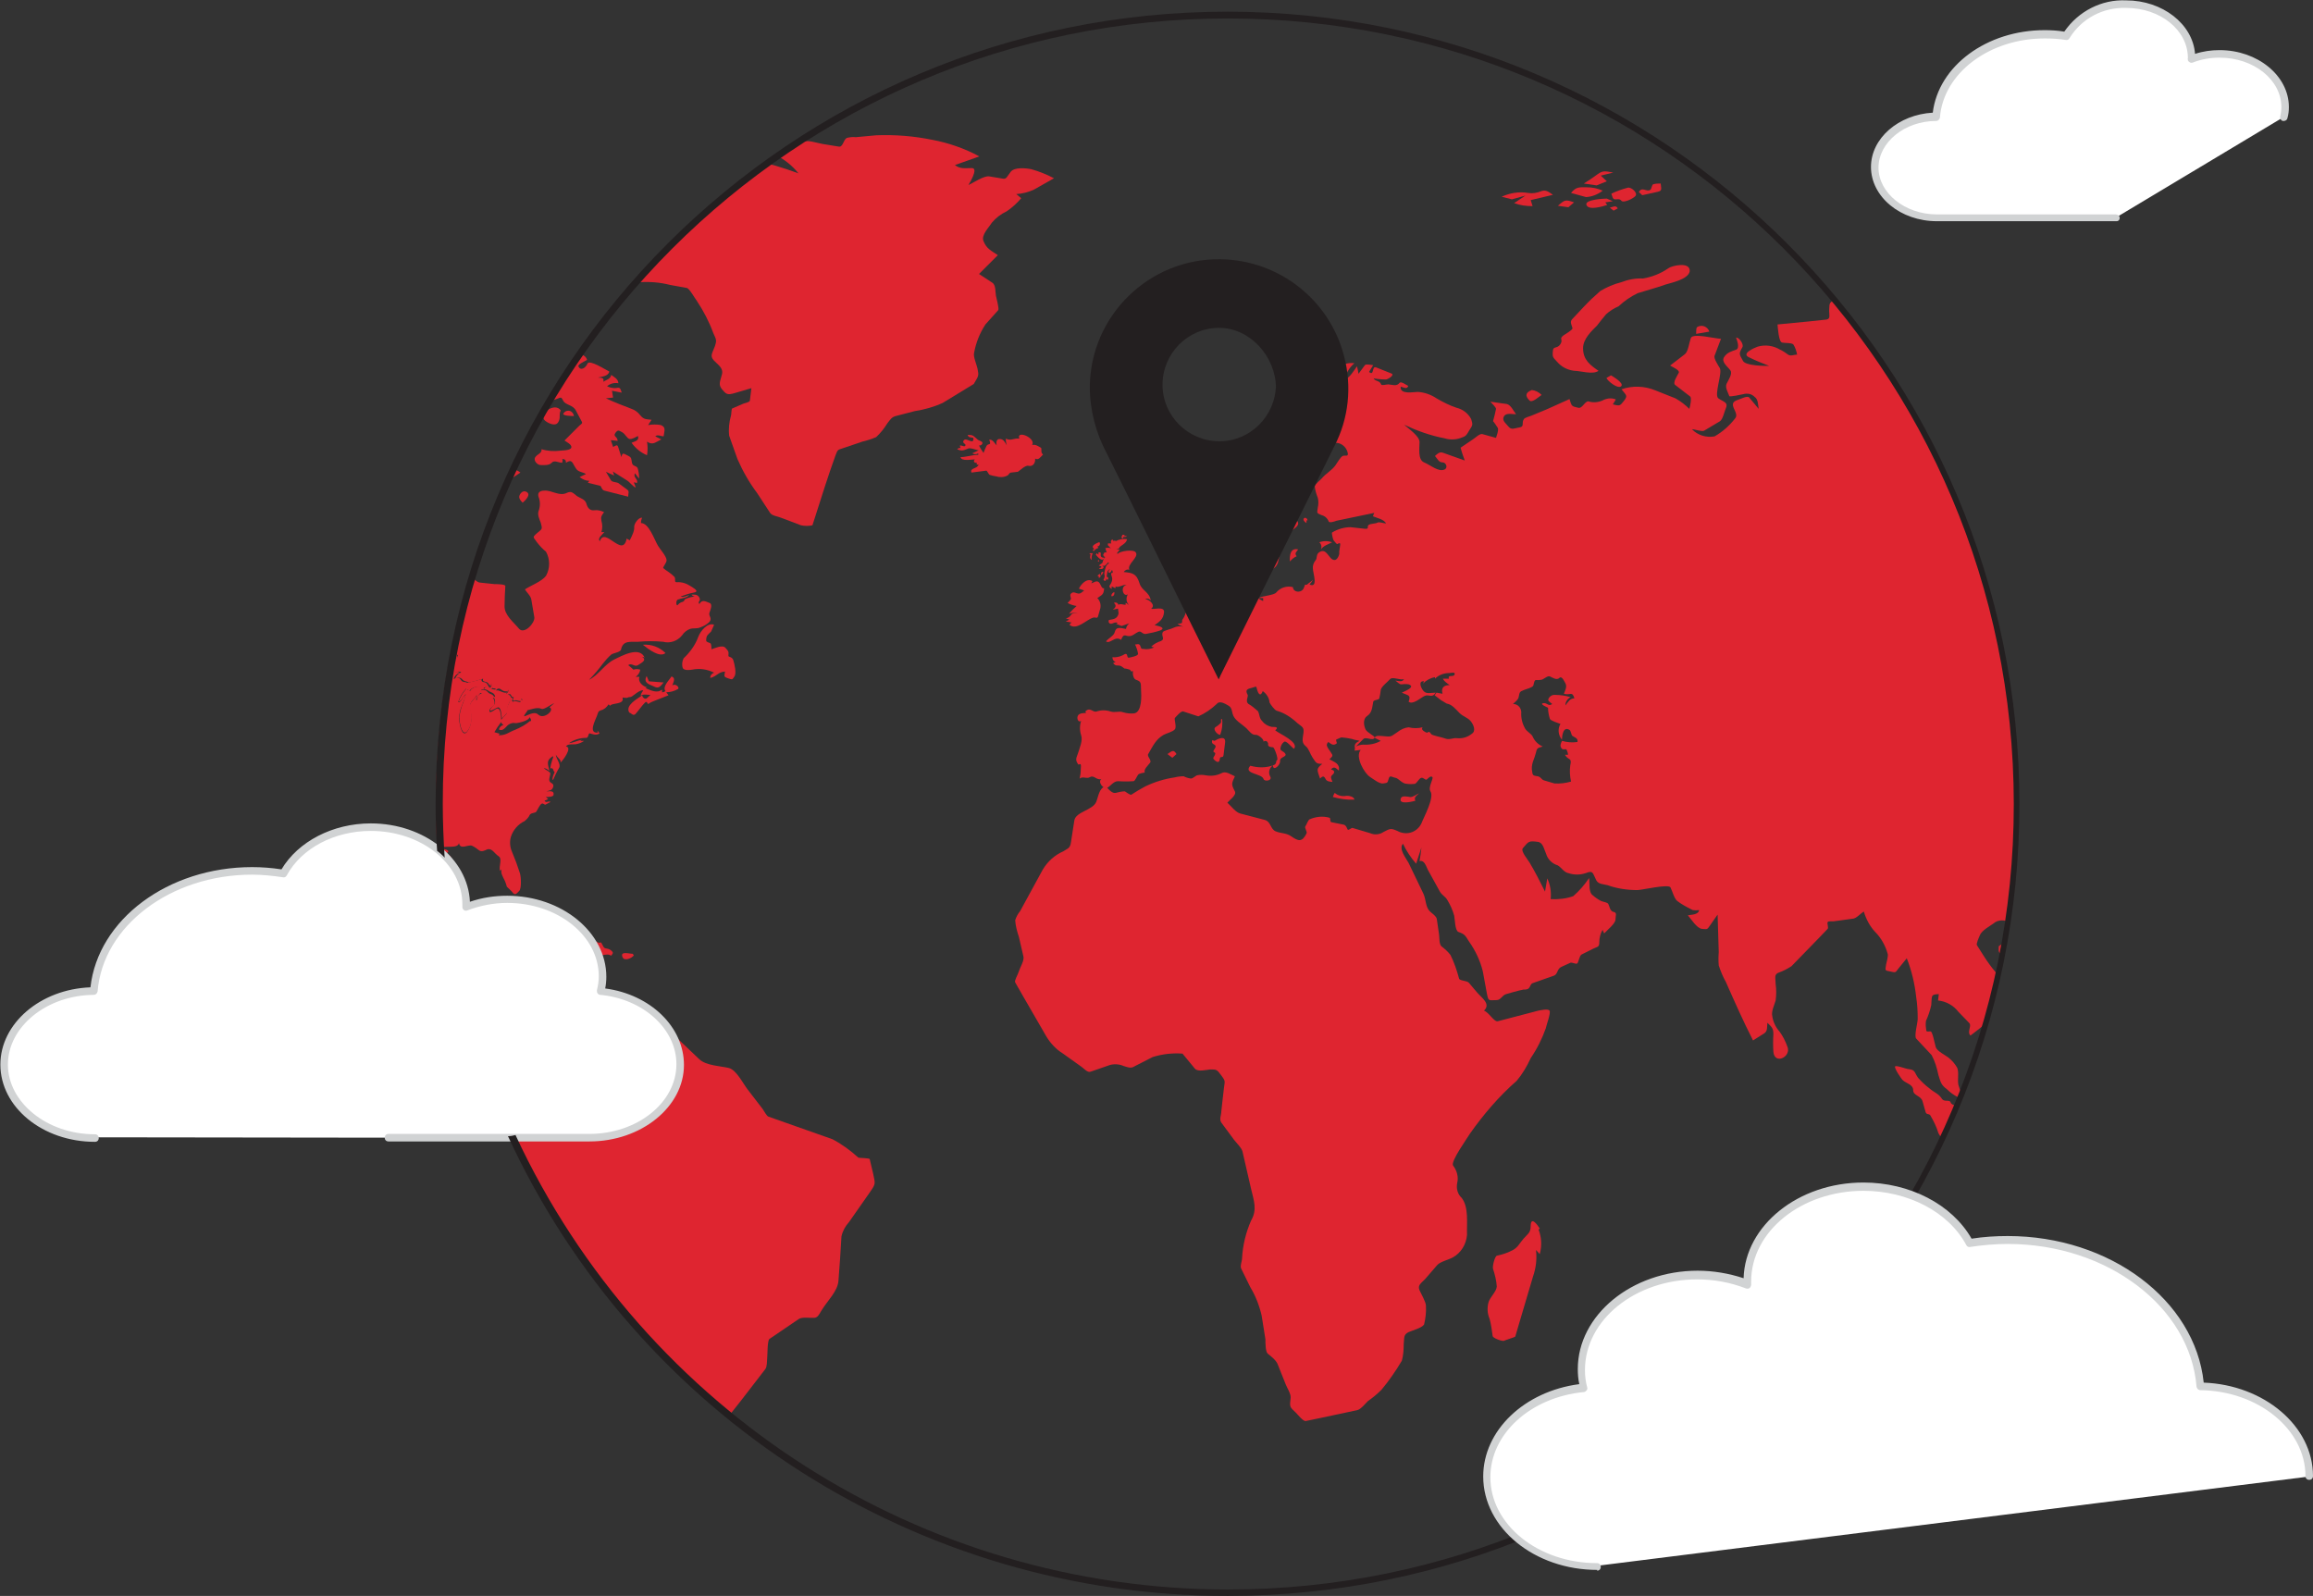
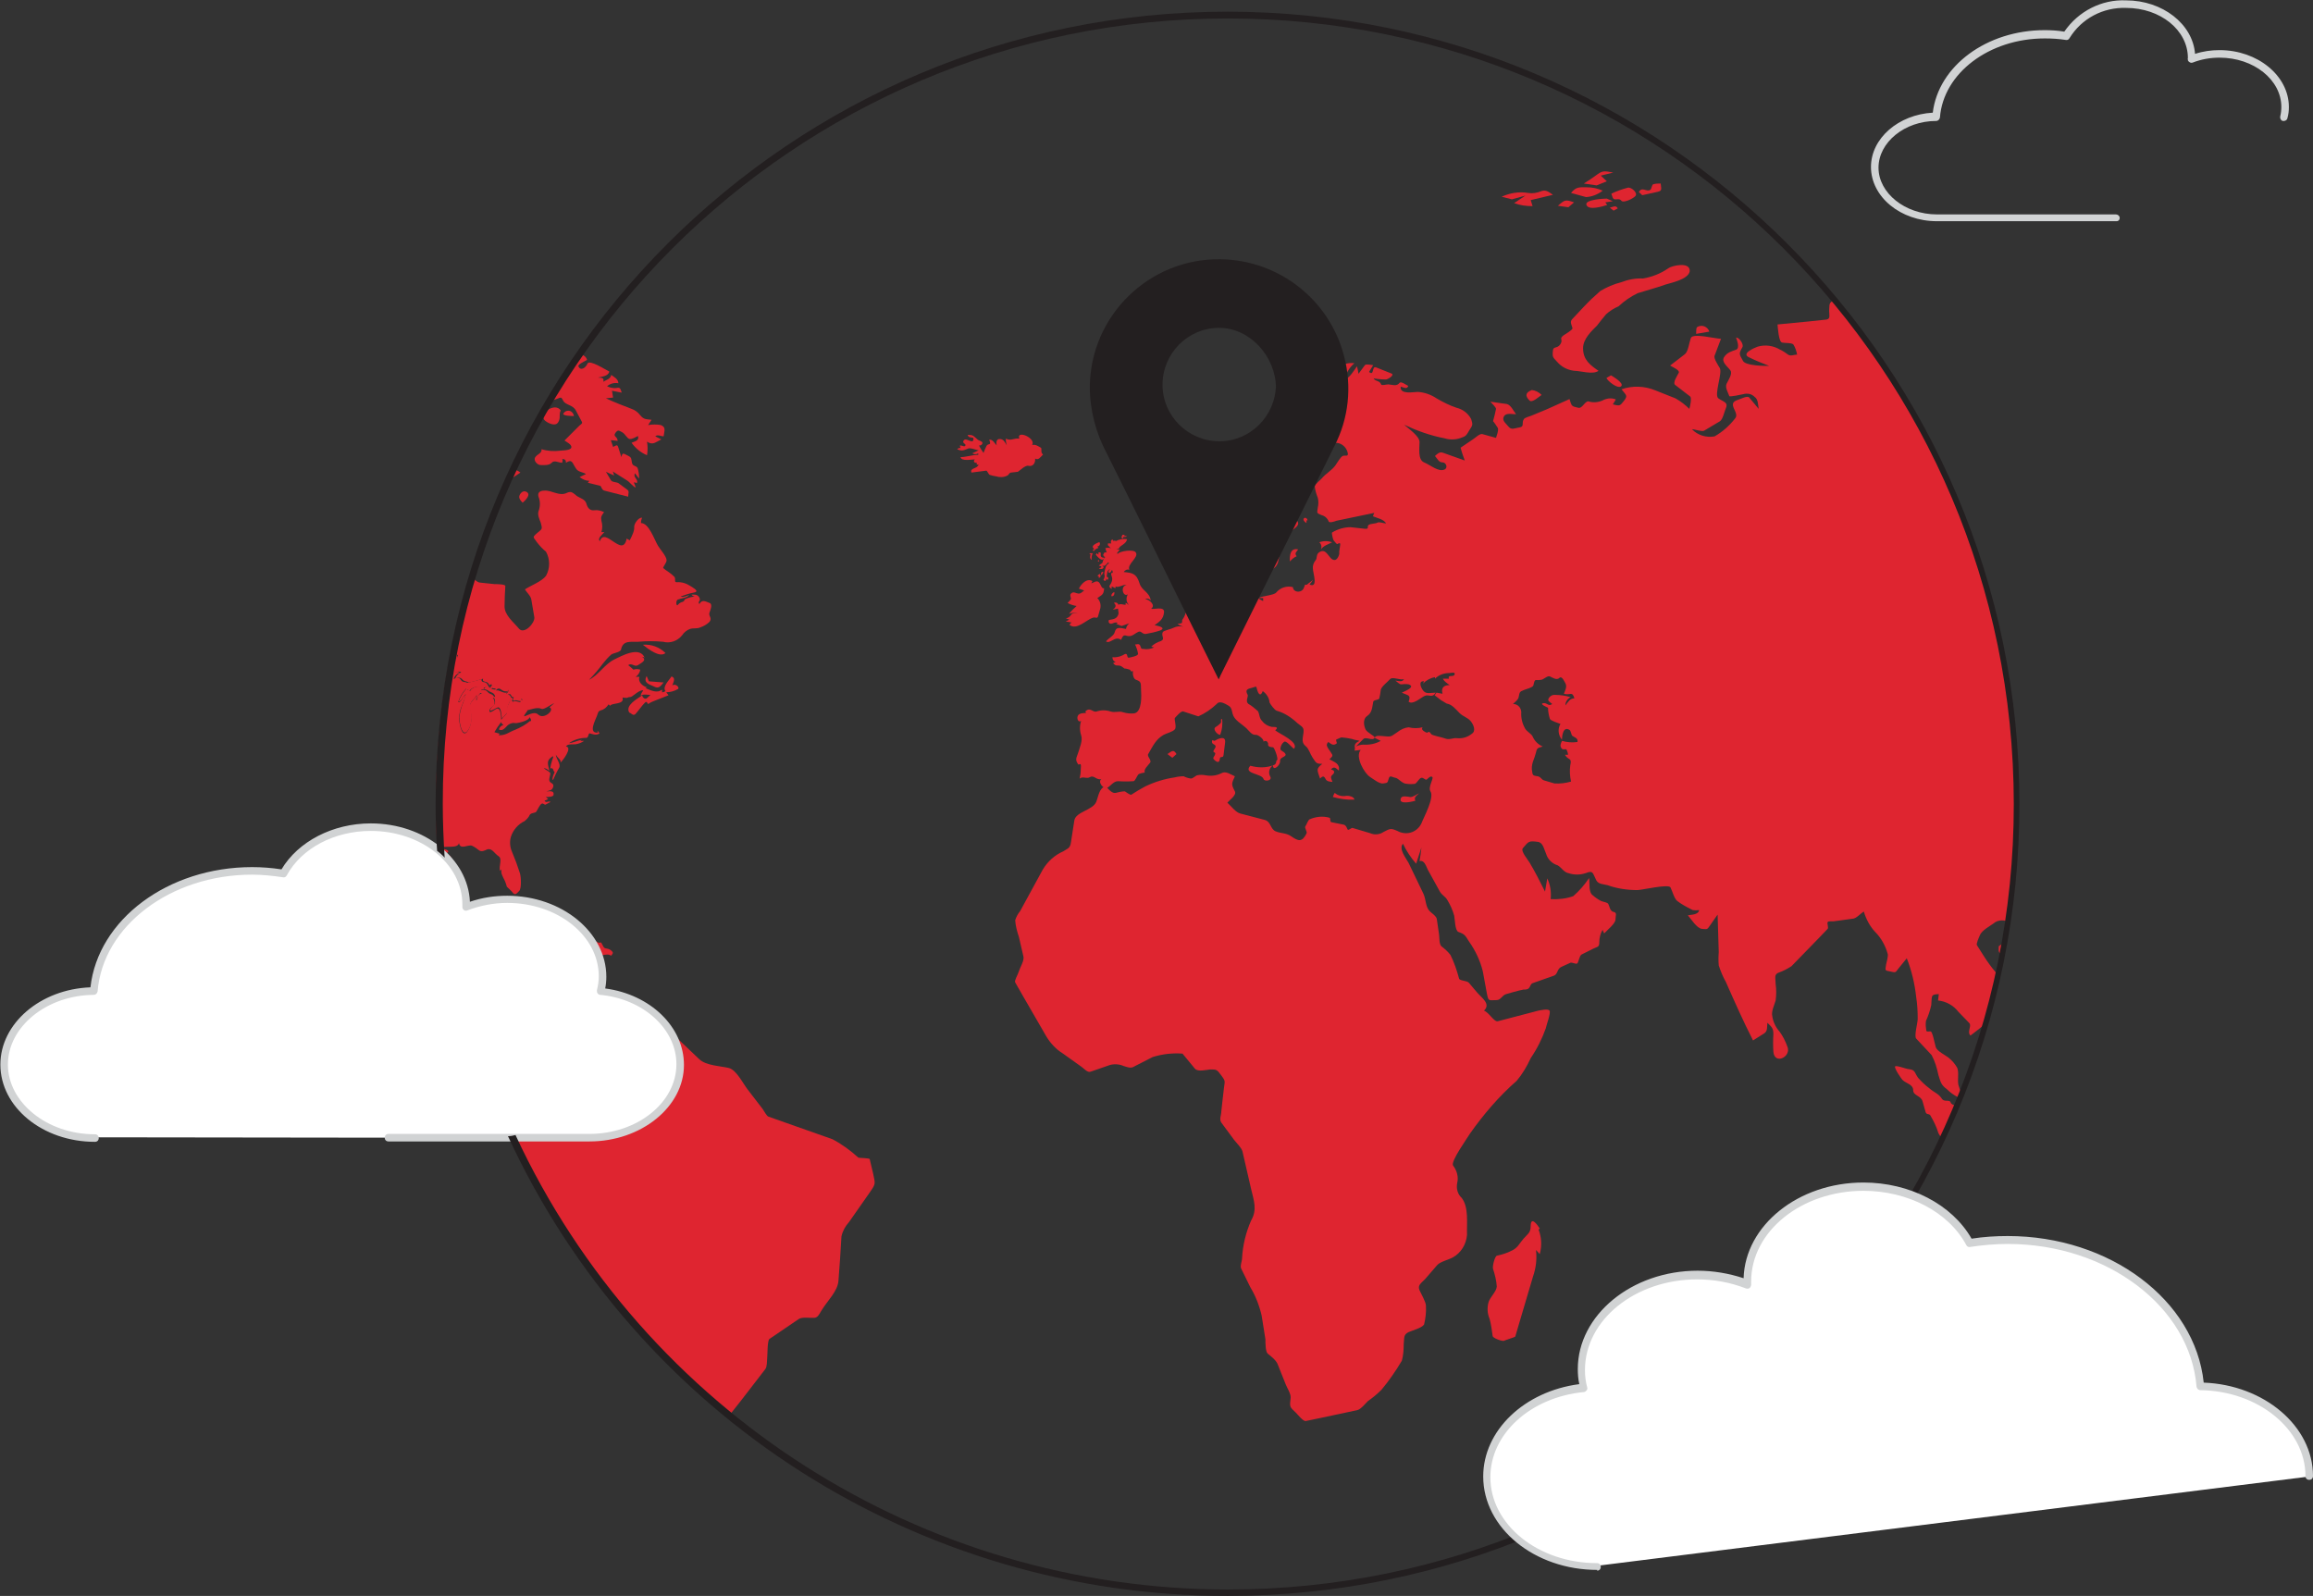
<svg xmlns="http://www.w3.org/2000/svg" xmlns:xlink="http://www.w3.org/1999/xlink" version="1.1" id="Warstwa_1" x="0px" y="0px" viewBox="0 0 613.8 423.5" style="enable-background:new 0 0 613.8 423.5;" xml:space="preserve">
  <rect x="0" y="0" width="613.8" height="423.5" fill="#333333" stroke="none" />
  <title>Illustration Planet</title>
  <style type="text/css">
	.st0{clip-path:url(#SVGID_00000064324883988162160060000001193045016438820501_);}
	.st1{fill:#DF2530;}
	.st2{fill:#FFFFFF;}
	.st3{fill:#D1D3D4;}
	.st4{fill:#231F20;}
</style>
  <g id="_131_world_connection_flatline">
    <g>
      <defs>
        <circle id="SVGID_1_" cx="325.2" cy="213.4" r="209.5" />
      </defs>
      <clipPath id="SVGID_00000034066099826908374990000014290403321363431055_">
        <use xlink:href="#SVGID_1_" style="overflow:visible;" />
      </clipPath>
      <g style="clip-path:url(#SVGID_00000034066099826908374990000014290403321363431055_);">
        <path class="st1" d="M108.1,105.9l0.8-1.3C108.4,104.8,108.1,105.4,108.1,105.9z" />
        <path class="st1" d="M118.7,89.6l2-2.8C119.7,87.5,119,88.5,118.7,89.6z" />
        <path class="st1" d="M292.3,152.7c0.2-0.3,0.4-0.6,0.5-0.9C292.4,151.6,292,152,292.3,152.7z" />
        <path class="st1" d="M295.7,157.1c-0.5,0.2-0.8,0.6-0.8,1.1h0.4C295.7,158,295.8,157.5,295.7,157.1     C295.7,157.1,295.7,157.1,295.7,157.1z" />
        <path class="st1" d="M284.4,165.2c-0.2,0-0.4,0.4-0.6,0.6c1.9,1.6,4.5-1.4,6.3-1.9c0.6-0.2,1.1,0.4,1.3-0.4l0.6-2.1     c0.2-1-0.1-2-0.8-2.7c1.3-0.9,1.7-0.9,1.8-2.6c-0.7,0.2-0.8-1-1.4-1.6s-1.5,0.2-2,0.3l0.3-0.6c-1.5-0.9-3,0.8-3.6,2l1.4,0.5     c-0.6,0.4-0.9,0.9-1.6,0.8s-1.1-0.5-1.6-0.2s-0.6,0.5-0.3,1.5c0,0.4-0.6,0.9-0.9,1.2c0.7,0.4,1.6,0.7,2.4,0.8     c-0.7,0.6-1.4,1.3-2,2.1c0.8-0.3,1.7-0.4,2.5-0.3c-0.6,0-1.7,0-2,0.6c-0.3,0.5-0.8,0.8-1.4,0.9c0.3,0,0.7,0.3,1,0.3     c-0.3,0.2-0.7,0.4-1,0.5L284.4,165.2z" />
        <path class="st1" d="M293.1,147.6l-0.3,0.1l0.5,0.1c-0.4,0.4-0.6,0.9-0.7,1.4c0,0.3-0.7,0.5-1,0.9c0.9,0.2,0.9,0.5,0,0.7     c0.5,0.5,2,0,0.8-0.8c0.8,0.5,1.1-0.2,1.7-0.8l0.2,0.3c-0.9,0.4-1,1.4-1.2,2.3s0.2,0.6,0,1.4s-0.5,0.6,0,0.9s0.5-0.8,0.6-1.3     s0-1.5,0.9-1.8c-1,0.8-0.1,1.7,0.5,0.2c0.1,0.2,0.2,0.5,0.2,0.8c-0.6,0-0.5,0.3-0.3,0.9c0.2,0.5,0.2,1,0,1.5     c-0.3,1-1.2,1.1,0,1.9v-0.7c0.5,0.2,1.3,0.9,1,0c0.8,0.5,1.8-0.5,3-0.4c-1.9,0.4-0.9,3.4,0.3,2.5c-0.5,0.9-0.5,2,0.2,2.7h-0.2     c-0.3-0.4-0.2-0.2-0.6-0.4v0.5c-0.7,0-1.3-0.4-1.9,0c-0.1-0.4-0.5-0.7-1-0.6c0,0,0,0,0,0l-0.2,0.1c0.8,0.7,0.4,1.3-0.3,1.8     l1.4-0.3c0,0.9,0.4,1.2-0.2,2.1s-1.8,0.7-2.3,1v0.5c0.6,1.1,1.4-0.3,2.4,0.2l-0.4,0.3c0.4,0,1.4,0.6,1.5,0.5l2-0.7     c-0.5,0.4-0.8,0.9-0.9,1.5c-1.3-0.2-2.6-0.8-3,0.9c-0.2,0.9-1.7,1.6-2.3,2.4c1.1,0.8,2.4-1.6,4-0.4c0.9-2.3,1.3-0.4,3-1.2     c0.5-0.2,1.5-1.1,2-1s0.9,0.8,1.7,0.6c1.2-0.2,2.5-0.5,3.7-0.9c1.8-0.8-1-1.3-1.5-1.4c1.4-1,2.3-1.6,2.5-3.4s-3-0.6-3.4-1     c1.3-0.9-0.6-2.5-1.6-2.5c0.5-0.3,1.2-0.1,1.5,0.4c0,0,0,0,0,0l0,0c-0.4-2.4-2.4-2.6-3-4.6c-0.8-2.6-1.9-2.8-4.2-3     c0.3-0.5,0.9-0.8,1.5-0.6c-0.7-1.5,2.6-3.3,1.7-4.6c-0.5-0.9-4.3-0.4-4.8,0.4l-0.2-0.2c0.3-0.2,0.4-0.7,0.8-0.9     c-0.3-0.1-0.7-0.2-1-0.3h0.7c0.2-0.9,1.9-1.1,2.2-2.5c-1-0.2-2.1,0-3,0.5c-0.4-0.2,0-0.3-0.6,0c-0.2-0.9-1-0.1-0.6,0.6H294l0,0.5     c0.3,0.2,0.5,0.6,0.8,0.8c-0.5-0.2-1-0.2-1.5,0c0.2,0.3,0.2,0.8,0.4,1.1h-0.6C292.5,147.5,292.8,147.4,293.1,147.6z" />
        <path class="st1" d="M152.4,58l-0.4-1.4c0.9,0.2,2.1,0.9,3,0.5c1.1-0.5,2.1-1.3,2.9-2.3h-2.8l4.5-0.9c1.4-0.6,2.8-1.4,4-2.5     c1.5-1,6.6-2.3,6.7-4.1l-11.5,2.3l7-2.1l-4.1-0.7l9-0.7c2.4-0.7,4.7-1.9,6.8-3.4c-2.5-0.9-5.2-1.6-7.8-2.1     c-1.1-0.2-2.3-0.2-3.4,0c-7.4,5.7-14.4,11.9-21.1,18.4C147.5,58.7,149.9,58.5,152.4,58z" />
        <path class="st1" d="M291.6,148.6l-0.3,0.2l0.2,0.3C291.7,148.9,291.7,148.8,291.6,148.6z" />
        <path class="st1" d="M290,145.9l0.2,0.4c0.3-0.4,0.8-0.8,1.3-0.9l-0.3-0.4c0.9,0,0.8-1.3,0.4-1.1s-2.5,0.9-1.2,1.8L290,145.9z" />
        <path class="st1" d="M289.4,147.1c0,0.3-0.4,1,0.3,1.5c-0.1-0.6,0-1.3,0.3-1.8c-0.3,0-0.6,0-0.9,0     C289.1,147,289.2,146.9,289.4,147.1z" />
        <path class="st1" d="M291.5,146.6v0.6l-0.5-0.4l-0.2,0.4c0.5,0.6,1.7,2.1,2.3,0.8c-0.7,0-1.1-0.2-1-0.9S291.8,146.6,291.5,146.6z     " />
        <path class="st1" d="M291.6,153.4c0.5-0.2,0.6-0.6,0.3-1.1c-0.3,0.1-0.5,0.3-0.7,0.5C291.8,152.9,291.5,153.1,291.6,153.4z" />
        <path class="st1" d="M343.7,101.9c-0.4,0.5-0.9,0.9-1.4,1.3h1.4C344.2,102.5,344.7,102.2,343.7,101.9z" />
        <path class="st1" d="M298.1,142.5c0.3,0,0.7,0,1-0.2c-0.3,0-0.5-0.2-0.9,0l0.3-0.2c-0.7-0.6-0.8,0.2-0.9,0.5l0.3,0.4     C298,142.9,298,142.7,298.1,142.5z" />
-         <path class="st1" d="M165.2,254c0.5,1.2,2.6,0.2,3-0.5l-0.3-0.4C166.9,253.1,164.5,252.3,165.2,254z" />
        <path class="st1" d="M345.7,101.4c-0.6-0.4-1.4-0.5-1.7,0.4c0.2,0.1,0.5,0.2,0.7,0.3C345.1,102.1,345.5,101.8,345.7,101.4z" />
-         <path class="st1" d="M259.4,97.8c-0.2-1-1.2-3.2-0.9-4.2c0.5-2.7,1.5-5.2,3-7.5l3.4-3.8c0.3-0.4-0.5-3.2-0.6-3.8     c-0.2-1.1,0-2.9-1-3.5l-3.5-2.3l5-5c-1.8-1.2-3-1.7-3.8-3.7c-0.7-1.6,1.4-3.6,2.2-4.9c1.1-1.3,2.4-2.3,3.9-3     c1.5-1,2.8-2.2,3.9-3.5l-1.3-1.1c1.6-0.1,3.2-0.5,4.7-1.2l5.3-3c-1.9-1-3.9-1.8-6-2.4c-1.5-0.3-4.5-0.6-5.5,0.7s-1.1,2-2.1,1.8     l-3.6-0.6c-1.4-0.2-4.2,1.7-5.5,2.3c0.2-0.4,2.8-4.5,0.9-4.5s-3,0.3-4.5-0.8l6.5-2.3c-3.9-2.1-8.2-3.6-12.5-4.4     c-4.9-1-9.9-1.4-14.9-1.2l-5.4,0.5c-0.8-0.1-1.6,0-2.4,0.2c-0.9,0.5-1,2.5-2.1,2.3l-4.3-0.7c-1.8-0.3-3.9-1.2-5.5-0.5l-7.3,3.3     c2.5,1.1,4.7,2.9,6.4,5c-4-1.5-8.1-2.7-12.3-3.6c-1.5,0-3,0.2-4.5,0.6l-8.9,1.2c-1.5,0-3.1,0.2-4.5,0.6l-5,2.6l-12.4,6.4     c1.5,1.7,3.4,1.4,5.5,1.7l-1.4,3.5c-0.5,1.3-0.7,1-2,1.1c-1.8,0.1-3.6,0.5-5.4,1.1l-7.3,2.1c-0.6,0.2-0.6,1.6-0.7,2.2     s1,1.5,1.3,1.9c0.7,1,1.6,3,2.7,3.6l4.2,2.5c0.7,0.4,2.7,2.1,3.5,2l4.8-0.6c2.8-0.2,5.6,0,8.3,0.7l4.4,0.8c0.7,0,2.2,2.8,2.7,3.4     c1.8,2.7,3.3,5.6,4.4,8.6c0.7,1.6,1,1.8,0.4,3.5s-1.4,2.5-0.3,3.7s2.6,2,2.2,3.7s-1.1,2.7,0,4s1.4,1.6,3.4,1l4.4-1.3l-0.4,3.3     c0,0.4-1.4,0.7-1.7,0.8l-3,1.3c-0.2,0-0.2,1.5-0.3,1.8c-0.5,1.8-0.7,3.6-0.5,5.4l2.2,6.2c1.4,3.2,3.1,6.2,5.2,9l3.4,5.2     c0.5,0.9,2.1,1,3,1.4l5.3,2c1,0.2,2,0.2,3,0l3.3-10.3c0.9-2.8,1.8-5.4,2.8-8.2c0.6-1.5,0.5-1.5,1.8-1.9l5.3-1.8     c1.3-0.3,2.5-0.7,3.7-1.2c1.2-1.1,2.2-2.4,3-3.7c0.8-1,1.1-1.6,2.2-1.9l5-1.3c2.6-0.4,5.1-1.1,7.5-2.2l8.2-5     C259.7,99.7,259.8,99.8,259.4,97.8z" />
-         <path class="st1" d="M193.3,174c0.1-1.2,0-1.2-0.8-2.1s-3,0.2-3.7,0.4c0-0.4,0-1.4-0.3-1.6s-1.1-0.3-1.1-0.7     c0-1.4,0.4-1.5,1.3-2.4l0.8-1.8c-1.7-0.7-3.6,1.6-4.2,3.2c-0.8,2.2-2.2,4.1-3.9,5.7c-0.4,0.8-0.5,1.8-0.2,2.6     c0.4,0.7,1.9,0.5,2.5,0.4c2-0.4,4-0.1,5.8,0.8c-0.6,0.2-1.1,0.8-1,1.4c1.7-0.4,2.1-1.6,3.9-1.7c-0.2,1.3-0.4,1.4,0.8,1.8     s1.1,0.4,1.7-0.5s0-3.3-0.3-4.3S193.2,174.4,193.3,174z" />
        <path class="st1" d="M161.4,251.8c-1.1-0.2-1.1-0.2-1.6-1.2s-0.4-0.2-1.1-0.5s-1.3-0.7-1.8-0.4c-0.4,0.2-0.9,0.3-1.4,0.4     c-1.5,0-2-0.5-3.4,0.2c1.5,0.7,1.4,1.2,2.3,2.6c-0.9,0.7-4.8-0.9-4.3,0.5c1.3,0.9,1.8,0.2,3.5,0.5c0.5,0,1.3-0.2,1.7,0     s0.2,1.7,1.1,1.4c0.4,0,0.4-1.5,0.8-1.8s0.8,0.2,1,0.2c1.1,0,1.9-0.4,3-0.4s0.8,0.8,1.4-0.3C162.8,252.6,161.9,251.9,161.4,251.8     z" />
        <path class="st1" d="M408.6,326c-0.5-0.8-2.3-3.4-2.4-0.8c0,2-0.7,2.1-1.9,3.5s-1.5,2.3-2.8,3c-1.3,0.7-2.7,1.2-4.2,1.5     c-0.6,0-1.3,2.8-1.1,3.5c0.5,1.5,0.9,3.1,1,4.7c-0.1,1.4-1.8,2.8-2.2,4.2c-0.4,1.5-0.3,3,0.3,4.4c0.4,1.5,0.6,3,0.8,4.5     c0,0.6,2.6,1.5,3,1.3s3-1,3-1.1l1-3.4l3.7-12.5c0.8-2.3,1.1-4.7,0.8-7.1l1,1.1c0.6-2.2,0.5-4.4-0.3-6.5L408.6,326z" />
        <path class="st1" d="M534.6,249.6c-1.9-1.1-2.8,0.7-4.2,1.5c0,1.3-0.2,1.6,0.8,2.2c0.3,0.2,0.7,0.3,1.1,0.3c0.6,0,0-0.4,0.4-0.5     s1.5-0.2,1.6-1s0.3-1.8,1-1.7c0.2-0.7,0-1.3-0.7-1.4L534.6,249.6z" />
        <path class="st1" d="M486.9,79.5c-1.6,0.9-1.4,1-1.5,3c0,1.1,0.4,2.1-0.7,2.3l-4.7,0.5l-8.3,0.8c0.1,0.9,0.3,4.6,1.2,4.8     s2.4,0,3,0.5c0.5,0.8,0.8,1.7,1,2.7c-0.8,0-1.7,0.5-2.4,0c-0.7-0.5-1.4-1-2.1-1.3c-1.8-1.1-4-1.4-6-0.8c-0.8,0.3-4.4,1.8-2.3,2.8     c1.8,0.9,3.6,1.6,5.4,2.3c-1.3,0-6.4,0-7-1.4c-1-1.8-1.1-1.8-0.1-3.6c0.4-0.8-1-2.7-1.7-2.5c0.2,0.6,1.1,2.8,0,3.2     s-2.4,0.7-3.2,2s1.1,2.6,1.7,3.5s-0.5,2.5-1,3.5s0.4,2.4,0.7,3.3c0,0.3,3.3-0.4,3.7-0.5c1.1-0.3,2.2-0.1,3,0.7     c1,0.7,0.9,2,1.1,3.2l-2.5-3c-0.5-0.6-2.3,0.4-3,0.6c-3.3,1,0.7,3.4-0.8,5c-1.5,1.9-3.3,3.5-5.4,4.7c-2.2,0.4-4.5-0.3-6-1.9     c0.7,0,2.6,0.7,3.2,0.4l4.2-2.5c0.8-0.5,1.2-2.6,1.6-3.5c0.7-1.6-0.8-1.7-2-2.6s1.1-6.6,0.4-8c-0.4-0.7-1.7-2.6-1.4-3.3l1.7-4.5     c-1.5,0-7.5-1.6-8-0.2s-0.7,3.6-1.6,4.3l-3.9,3c0.6,0.4,2.6,1.2,2.3,1.9s-1.8,2.7-0.9,3.3l3.9,3c0.5,0.4,0,2.6-0.2,3.3     c-1.1-1.1-2.3-2-3.7-2.8l-5.3-2.1c-2.9-1.2-6.1-1.3-9-0.3c1.1,1.5,1.8,1.6,0.7,3s-1.1,1.5-3,1l0.8-1.3c-1.2-0.5-2.5-0.3-3.6,0.3     c-1.2,0.5-2.5,0.6-3.7,0.2c-1,0-1.6,2-2.7,1.7c-1.8-0.4-1.7-0.4-2.3-2.3l-6,2.7l-4.1,1.7c-0.5,0.2-1.7,0.5-2,0.9     c-0.7,1,0.2,2-1.1,2.2s-2.2,0.8-3-0.2s-1.8-1.6-1.2-2.7s2.5-0.5,3.2-0.6c-0.7-0.9-1.4-2.5-2.5-2.7l-4.3-0.6     c0.3,0.3,1.5,1.5,1.5,1.9c-0.2,1.1-0.5,2.2-0.8,3.3c0-0.2,1.2,1.6,1.3,1.8c0.2,0.7-0.3,1.9-0.5,2.6l-3.6-1     c-0.7-0.2-1.8,0.9-2.4,1.3l-3.4,2.3c0.3,1.2,0.7,2.3,1.1,3.4l-4.5-1.6c-1.8-0.6-1.9-1-3.4,0.4c0.7,0.8,1,1.7,2,1.7     s1.5,1.5,0.5,1.9c-1.6,0.7-3.7-1.2-5.4-1.9s-1.2-3.8-1.2-5.4s-3-3.6-4.1-4.6c3.4,1.6,7,2.9,10.7,3.6c1.6,0.5,3.3,0.4,4.9-0.3     c0.9-0.3,1.1-0.8,1.7-1.8c0.9-1.4,1-1.4,0.5-3c-0.8-1.5-2.2-2.6-3.9-3c-1.8-0.6-3.6-1.5-5.3-2.5c-1.5-1-3.2-1.6-5-1.7     c-1,0-4.8,0.8-4.5-1.4c0.8,0.2,1.7,0.8,2-0.2c-0.5-0.2-1.9-1.3-2.3-0.8c-0.8,1-1.8,0.5-3,0.4c-0.5,0-1.8,0.4-1.9,0     c-0.4-1.1-1.5-0.7-2-1.6c1.1,0.2,2.2,0.3,3.3,0.3c0.4,0,2.5-1.2,1.4-1.6l-4-1.6c-1.3-0.5-0.4,2.4-1.9,1.2l1.1-1.8     c-0.4,0-1.9-0.4-2.2,0l-1.7,2.3c-0.1-0.6-0.2-1.3-0.4-2c-0.8,1.1-2,3.2-3.3,3.5c0.4-1.7,1.3-3.2,2.6-4.3     c-1.2-0.2-2.5,0.1-3.6,0.6c-1,0.6-1.6,2.5-2.8,2.8c-3,0.9-5.9,1.9-8.7,3.2c-1.3,0.8-2.6,1.7-3.7,2.8c0.1,5.3-3,10.7-9.2,11.6     c-1.1,1.9-2.4,3.7-3.8,5.4c-1.1,1-2,2-3,3c-1,1-2.3,1.8-3.6,2.3c-1.1,0.5-2.2,1.1-3.2,1.9c-1.8,1.5-2,1.5-2.1,4s1,5.6,1,8.5     c0,2.3,3.9,2.8,5.4,1.9c1-0.6,1.7-1.6,2.7-2.3c1.1-0.6,1.9-1.6,2.1-2.9c0.2,0.6,0.3,1.7,0.9,1.9s0,1.3,0.3,1.9     c0.3,0.7,0.6,1.4,1,2c0.2,0.5,0,1.3,0.4,1.7c0.7,1,2.6,2.5,2.1,3.8c-0.1,0.8,0,1.5,0.2,2.2c0.2,1.2,0.3,0.9,1.4,0.9     s1.2,0.2,1.4-0.6s0-1.4,0.8-1.5c1.6-0.3,3-0.3,3.7-2.1c0.4-1.6,0.7-3.2,0.7-4.9c0.3-1.8,1.3-2.2,2.6-3.4c0.8-0.7,2.5-1.5,2-2.6     s-2.7-1.4-3.5-2.6c-1.7-3,1-6,2.5-8.1c0.5-0.7,6.8-3.9,6-5.2s-0.3-2.4,0.7-3.5c1.6-1.8,1.8-1.7,4.1-1.6c1.6-0.1,3,1,3.4,2.5     c0.4,1.4-0.7,0.7-1.3,1s-1.5,1.9-2,2.6c-1,1.3-2.5,2.1-3.5,3.3c-0.4,0.5-1.8,1.5-1.9,2.2c0.1,1,0.4,2,0.8,3     c0.2,0.8,0.2,1.7,0,2.6c-0.2,1.5-0.4,1.4,1,2c0.9,0.2,1.6,0.9,1.9,1.7c0.2,0.4,1.6,0,2-0.2c3.4-0.7,6.8-1.4,10.1-2.1     c-0.2,0.2-0.2,0.7-0.4,0.9c0.9,0.4,3,0.8,3.5,1.9c-0.6,0-1.8-0.5-2.3-0.2s-1.7,0.2-2.3,0.6s0.4,1.2-1.2,1l-3.6-0.4     c-1.7,0-3.4,0.5-4.9,1.4c-0.2,0,0.2,1.8,0.4,2.1c0.3,0.4,0.6,0.7,0.9,1c0.1,0,0.6-0.4,0.8-0.2s-0.3,2.1-0.2,2.5s-0.5,2-1.3,1.9     c-1.5,0-2-3.5-4.1-2c-0.8,0.6-0.4,1.6-0.9,2.1c-0.5,0.6-0.8,1.4-0.7,2.2c0,1.1,1.5,5.3-0.9,4.2c0.4-0.4,0.7-0.8,0.9-1.3     c-0.3,0.5-1,0.8-1.4,1.2s-0.6,0-0.7,0.2s-0.3,1-0.6,1.3c-0.7,0.8-2.5,0.7-2.6-0.7c-1.6-0.4-3.3,0.1-4.4,1.4     c-0.6,0.8-3.8,0.9-4.7,1.5h1.2c0,0.3,0,0.5,0,0.8c-0.7-0.4-1.5-0.6-1.7-1.4c-0.4-0.6-1.1-1.1-1.8-1.2c-1.3,0.1-2.5,2.3-4,1.4     l0.6-1.3c-1.5,0.7-3-0.7-3.3-2.3c-0.4-2.2,1.6-2.8,2.7-4.4c-1.8-0.4-1.4-3-0.5-4.2c-1.2,0.6-2.2,1.9-3.4,2s-1.9,1.8-1.8,3.3     c0,0.9,0,1.3,0.5,1.8s0.2,1.2,0.5,2.2s1.1,0.9,0.2,1.6s0.6,1.4,1,1.5c-0.8,0-1.6-0.2-1.4,0.9c-0.6-0.1-1.1-0.2-1.7-0.2l-1.1,0.1     c-0.3,0,0,0.7-0.3,0.8c-1.3,0.4-2.5-0.4-3.6,1c-0.3,0.4-1.2,0.3-1.3,0.8c-0.1,0.9-0.5,1.8-1,2.5c-0.2,0.2,0,0.7-0.2,0.9     s-1.1,0.2-1.1,0.3c0.5,0.3,0.9,0.5,1.5,0.7c-0.9-0.2-1.8-0.1-2.6,0.3c-0.5,0.3-2.5,0.7-2.8,1.1c-0.6,1,0.7,1.8-0.5,2.4     c-1,0.3-1.9,0.8-2.6,1.5c0.3,0,0.5,0.2,0.8,0.2c-0.9,0.4-1.9,0.6-2.9,0.4c-0.6,0-0.5,0-0.8-0.8s-1-0.3-1.4-0.4     c0.4,0.8,0.7,1.7,0.8,2.5c0,0.6-1.9,0.9-2.3,1c-1,0.3,0-1.8-1.8-0.6c-0.8,0.4-1.8,0.6-2.7,0.5c0,0.6,0.3,1.1,0.9,1.3     c-0.2,0-0.5,0.2-0.7,0.2c0.2,0.5,0.8,0.8,1.3,0.7c0.8,0,1,0.3,1.7,0.8c0.5,0,1,0.2,1.4,0.3c0.4,0.2,0,0.6,0.9,0.4     c-0.2,0.5,0,2.1,0.8,2.3c1.5,0.5,1.2,1,1.3,2.6s0.3,5.9-1.8,6.3c-1,0.1-2,0-3-0.3c-1.1-0.4-2.1,0.2-3.3-0.2     c-1.2-0.4-2.5-0.4-3.7,0c-1.1,0.3-1.7-1.3-3,0c0.1,0.1,0.2,0.3,0.2,0.4c-0.5,0-1.9,0-2.2,0.8s0.2,1.8,0.9,1.3     c-0.4,1.2-0.4,2.6,0,3.8c0.5,1.3-0.4,3.4-0.8,4.7s-0.9,1.7,0,3c0.2,0.3,0.6-0.3,0.7,0.1s0,0.9,0,1.3c0,0.8-0.1,1.6-0.3,2.4     c1-0.7,1.8,0.2,2.8-0.4s1.8,1,3,0.5c-1.1,0.8,0.5,2.7,1.4,2.4s1.7-1.8,3-1.8c1.4,0.1,2.7,0.1,4.1,0c0.4,0,0.9-1.3,1.2-1.7     s1.4-0.5,1.8-0.6c-0.4-0.8,0.9-1.9,1.4-2.6s-0.9-1.7-0.5-2.3c1.3-2.2,2-3.9,4.1-5.1c0.7-0.4,2.5-0.8,3-1.5s-0.3-2.7,0-3     s1.6-1.9,2.2-1.7l4,1.3c1.8-0.8,3.4-1.9,4.9-3.3c0.5-0.7,1.5-0.4,2.3,0c1.5,0.8,1.5,0.9,1.9,2.6s2.3,2.6,3.7,3.9     c0.8,0.8,1.4,1.8,2.5,1.7c0.6,0,2.1,1.1,2,1.8c0.4-0.3,0.9-0.2,1.1,0.2c0,0,0,0,0,0c0.1,0.2,0.2,0.4,0.1,0.6     c0,0.6,0.9,0.7,1.3,0.7s1.5,3.2,1.1,3.4s0,0.9-0.8,1.3c-2,0.8-4.2,0.8-6.3,0.2c-2,2.2,3,2,3.5,3.5c0.2,0.8,2.4,0.5,1.8-0.6     c-0.6-1-0.3-2.3,0.7-3c0,0,0,0,0,0l0,0c0,1.7,2,0,1.9-1.2s2.5-1,1-2.3c-0.5-0.4-1-0.4-0.9-1.1c0.1-0.6,0.4-1.2,0.9-1.6     c0.6-0.6,2.1,1.5,2.7,1.8c1.4-1.8-4-4-5-4.9c1.1-0.9,0-0.9-0.9-0.9c-1-0.2-1.9-0.7-2.5-1.5c-0.9-0.8-0.7-1.9-1.2-2.7     c-0.8-0.7-1.6-1.4-2.5-1.9c-0.9-0.7,0-1.9-0.2-2.4c-0.8-1.4,0-1.6,1.2-1.9s1-0.6,1.3,0.5s0.9,2,1.5,0.4c1,0.7,1.7,1.8,1.8,3     c0.2,0.5,1.4,2.1,1.9,2.2c2.1,0.6,3.9,1.8,5.5,3.3c1.2,1,1.8,1,1.6,2.6s-0.6,2.6,0.7,3.6c0.7,0.6,1.1,2,1.7,2.9     c1,1.5,1,1.7,2.6,1.7c-1.8,1.4-1.3,1.7-0.6,3.9c0.6-0.6,1-0.8,1.4,0s1,0.8,1.9,0.9c-0.3-0.9-0.7-1.3,0-1.9s0.6-1.2-0.4-1.4     c0.8-1,1.4-0.3,2.1,0.3c0.3-1.9-1.1-2.2-2.5-3c1-1,1-0.9,0.2-2.1s-1.3-1.7-0.5-2.5c0.7,0.5,1.3,1.1,2.2,0.4c0.2-0.2-0.4-1,0-1.1     s1.1-0.6,1.5-0.5c0.9,0.1,1.8,0.2,2.6,0.4c0.7,0.3,1.4,0.3,2,0.5c-0.8,0.4-1.4,0.7-1.3,1.8l0.1-0.1c-0.1,0.3-0.1,0.6-0.1,0.9     l1.6-0.2c-1.6,1.8,1,6.3,2.5,7.2c0.8,0.5,2.5,1.9,3.5,1.7s1.1,0,1.4-1.2s1-0.4,1.8-0.3s1.8,1.6,3,1.6c0.7,0.1,1.5,0.1,2.2,0     c0.6-0.3,1.1-1.5,1.7-1.6s1.1,0.8,1.5,0.4s1-1,1.4-0.6s-1.2,2.7-0.5,3.8c1.1,1.7-1.8,6.9-2.4,8.5c-1.1,2.3-3.7,3.2-6,2.2     c0,0,0,0,0,0c-0.1-0.1-0.2-0.1-0.4-0.2c-1.8-0.8-1.9-0.6-3.7,0.3c-1,0.7-2.4,0.8-3.5,0.3l-4.7-1.4c-0.4,0-1.1,0.8-1.3,0.4     s-0.4-1.2-1.2-1.3l-3-0.6c-0.6,0-0.2-1.1-0.6-1.2c-1.7-0.5-3.6-0.3-5.2,0.4c-0.4,0-0.9,1.5-1.2,1.9s0.6,1.4,0.3,1.9     c-1.2,2.4-2.2,2-4.1,0.7c-1.3-0.9-2.7-0.7-4.1-1.3s-1.2-2.5-2.8-3l-6.5-1.7c-1.3-0.3-2.5-2-3.5-2.9c0.6-0.7,2.5-2,2-3     c-1-1.9-0.9-2,0-4c-1.2-0.5-2.4-1.5-3.6-0.8c-1.4,0.7-2.9,0.8-4.4,0.5c-0.6-0.1-1.2-0.1-1.8,0c-0.6,0-1.2,0.9-1.9,0.9     c-0.7-0.1-1.3-0.3-1.9-0.6c-0.8,0-1.6,0.1-2.4,0.3c-2.7,0.4-5.3,1.2-7.8,2.4c-1.3,0.7-2.5,1.4-3.7,2.2c-0.3,0.1-1.4-0.7-1.7-0.9     c-0.8,0-1.6,0.2-2.4,0.4c-1.3,0.3-2.4-1.8-2.8-1.7c-1.6,0.4-1.8,2.6-2.4,4.1c-0.9,2.2-5.4,2.6-5.8,4.9l-0.9,5.8     c-0.2,1.6-0.8,1.6-2,2.4c-2.3,1-4.2,2.7-5.5,4.9l-6,11c-0.6,0.7-1,1.5-1.3,2.4c0.1,1.5,0.5,3,1,4.5c0.4,1.8,0.8,3.5,1.2,5.2     c0.2,1.1-0.9,2.8-1.2,3.8s-1.3,2.6-1,3l2,3.5l6.3,10.9c1.1,1.8,2.6,3.4,4.4,4.5l4.9,3.5c0.7,0.5,1.6,1.6,2.4,1.3l5.2-1.8     c1.2-0.3,2.5-0.2,3.6,0.3c1.4,0.4,1.9,0.7,3,0l4.7-2.4c2.6-0.8,5.3-1.1,7.9-0.9l3.3,4c0.8,0.9,3,0.3,4,0.2c1.8,0,1.8,0,3,1.6     s0.9,1.5,0.7,3.3s-0.5,4.2-0.7,6.2c0,1-0.6,2.1,0,3l3.4,4.6c0.6,0.8,1.9,2,2.2,3l2.3,10c0.7,3,1.7,5.5,0,8.4     c-1.4,3.2-2.2,6.5-2.4,10c0,0.8-0.6,2.1-0.2,2.8l2.4,4.9c1.4,2.3,2.4,4.9,3,7.5l1,6.3c0,0.8,0,3.3,0.6,3.8s2.1,1.6,2.6,2.7     l2.2,5.5c0.3,0.8,1.4,2.5,1.3,3.5c-0.3,2.5-0.3,2.4,1.4,4c0.5,0.5,1.9,2.3,2.6,2.2l4.3-0.9l9.4-2c0.9-0.2,2.2-1.8,2.8-2.4     c1.3-0.9,2.5-1.9,3.6-3c2-2.4,3.8-5,5.4-7.7c0.4-1.4,0.5-2.9,0.5-4.4c0.2-1.8-0.1-2.5,1.3-3.2c0.9-0.4,3.5-1.1,4.1-2     c0.4-1.6,0.6-3.3,0.5-5c0-1-1.3-3.2-1.7-4.1c-0.6-1.4,0.5-1.9,1.5-3l3.2-3.7c0.8-0.9,3-1.4,4.1-2c2.2-1.2,3.6-3.5,3.8-6     c-0.1-3.2,0.5-7.3-1.4-9.8c-1.1-1-1.5-2.5-1.2-4c0.4-1.6-0.1-3.3-1.1-4.6c-0.7-1.1,3.8-7.3,4.5-8.5c3.6-5.1,7.7-9.9,12.4-14     c1.5-1.8,2.7-3.8,3.7-6c1.7-2.5,3-5.1,4-7.9c0.1-0.7,1.4-4.1,1-4.7s-2.4-0.1-3,0l-10.7,2.8c-1,0.3-2.4-2.4-3.7-2.8     c1.9-1.8-0.6-3.4-1.8-4.8l-2.2-2.6c-0.5-0.6-2.4-0.5-2.6-1.1c-0.6-2.2-1.3-4.3-2.3-6.3c-0.7-0.9-1.5-1.6-2.4-2.3     c-0.6-0.6-0.5-2.1-0.6-3l-0.6-4.1c0-0.8-1.4-1.7-1.9-2.2c-1.2-1.3-0.9-3-1.7-4.7l-3.9-8.1c-0.7-1.3-2.7-3.7-1.5-5.1     c0.9,1.9,2.1,3.7,3.5,5.3l1.4-4.3c-0.1,1.2-0.3,2.4-0.5,3.6c1.3-0.3,1.7,1.3,2.2,2.3l3.2,5.8c0.5,0.9,1.4,1.3,1.9,2.1     c0.8,1.3,1.5,2.8,1.9,4.3c0.2,1,0.2,3.9,1.1,4.3c1.7,0.6,1.8,0.9,2.8,2.5c1.7,2.4,3,5.1,3.7,8l1.1,6c0.4,2,0.5,1.6,2.5,1.6     c1.2,0,1.5-1.3,2.6-1.6s3-0.9,4.6-1.2c0.8,0,1.3,0,1.7-0.8s0.4-0.8,1-1l5.4-1.9c1-0.4,0.8-1.8,1.9-2.3l2.4-1.1     c0.5-0.2,1.4,0.4,1.8,0.2s0.6-2.1,1.2-2.4l3.2-1.6c1.1-0.5,1.5-0.4,1.5-1.6c0-1.2,0.3-2.4,0.9-3.4c0,0.3,0.3,0.7,0.4,1     c0.7-0.8,3-2.6,3-3.7s0.5-1.8-0.5-2s-1.1-1.6-1.4-2.1s-1.2-0.5-1.9-0.8c-0.8-0.4-1.5-0.9-2.2-1.5c-1.2-0.8-0.8-3.2-1-4.6     c-1.2,1.8-2.6,3.4-4.2,4.8c-1.9,0.7-4,0.9-6,0.8c0.2-1.9-0.1-3.8-0.9-5.5c-0.2,1.1-0.4,2.3-0.6,3.5c-1.3-2.6-2.6-5.2-4.1-7.7     c-0.4-0.7-2.4-3-1.8-3.8c1.6-1.9,1.6-2,4-1.7c1.4,0.2,1.6,1.9,2.2,3.2c0.4,1.4,1.6,2.6,3,3c1,0.5,1.7,1.9,2.9,2.1     c1.5,0.5,3.1,0.5,4.6,0c2-0.8,1.8-0.1,2.8,1.9c0.6,1.1,1.9,1,3,1.3c2.5,0.9,5.2,1.3,7.9,1.3c1.2,0,8.3-1.7,8.8-0.7s1,3,1.8,3.6     c1.3,1,2.7,1.7,4.1,2.4c0.6,0.1,1.1,0.1,1.7,0c-0.2,1.3-2.1,1.2-3,1.4c0.9,1,2.4,3.5,3.8,3.6s1.3,0.2,2-0.8l2.1-3     c0.1,3.3,0.2,6.7,0.3,10c-0.1,1.2-0.1,2.3,0,3.5c0.5,1.5,1.1,3,1.9,4.4c2.3,5.2,4.6,10.4,7.2,15.5l3-1.9c0.9-0.6,0.7-1.7,0.8-2.8     c1.1,1.1,1.6,1.4,1.6,3c-0.1,1.6-0.1,3.1,0,4.7c0.3,3.6,4.9,1.3,3.7-1.4c-0.5-1.4-1.2-2.8-2.1-4c-1-1.1-1.7-2.6-1.9-4.1     c-0.3-1.2,0.6-3,0.9-4.1c0.2-1.5,0.2-2.9,0-4.4c0-1.5-0.5-2.5,0.8-3c1.2-0.4,2.3-1,3.4-1.7l7.1-7.3l2.5-2.6     c0.3-0.3-0.2-1.5,0-1.8s1.2-0.2,1.5-0.2l5.1-0.7c1,0,2.1-1.4,3-1.9c0.6,2,1.6,3.9,3,5.4c1.6,1.6,2.7,3.6,3.3,5.7     c0.3,0.6-0.3,2.4-0.4,3c-0.2,1.6-0.4,1.5,1.1,1.8s1.3,0.4,2.2-0.8l2.2-2.7c1.3,3.3,2.1,6.7,2.5,10.3c0.3,1.9,0.4,3.9,0.4,5.8     c0,1-1,4.6-0.4,5.2l4.1,4.4c0.9,1.7,1.4,3.4,1.8,5.3c0.6,1.9,0.7,2.6,2.2,3.7c1.3,1.3,2.9,2.3,4.6,2.8c-0.6-1.3-1.1-2.5-1.5-3.9     c-0.3-1.4,0.2-3.2-0.3-4.5c-0.6-1.1-1.4-2-2.4-2.8c-0.8-0.6-3-1.7-3.3-2.7s-0.9-4.3-1.4-4.2c-1.1,0-1.1,0.3-1.2-0.9     c-0.1-0.6-0.1-1.3,0-1.9c0.6-1.3,1.1-2.8,1.4-4.2c0.2-2.5-0.2-2.8,2-2.9l-0.2,1.7c2.1,0.2,4.1,1.3,5.4,3l2.9,3     c0.7,0.8-0.7,2.3,0.3,3.3c3-2.2,5.8-4.7,8.5-7.2c1-0.9,0.2-4,0.2-5.3c0-2.1-0.8-2.7-2.1-4.4c-1.1-1.3-2.1-2.7-3-4.1l-1.9-3     c-0.2-0.4,0.6-2.2,0.8-2.6c0.5-1.4,3-2.6,4.1-3.5c1.4-0.8,3.2-0.5,4.4,0.5c-0.4,0-0.7,0.4-1.1,0.4c0.1,0.7,0.4,1.4,0.8,2     c1.1,0.6,1.1-0.7,1-1.4s-0.4-1,0.5-1.3l2-0.7c0.6-7,1-14.1,1-21.3C537.5,171.2,519.6,120.4,486.9,79.5z M390.6,194.7     c-1.1,0.9-2.4,1.3-3.8,1.2c-1.3-0.2-2.1,0.6-3.5,0c-0.8-0.3-3.2-0.7-3.5-1.1c-0.9-1.3-0.6,0-1.5-0.5s-1.1-0.8-0.8-1.3     c-1.2,0.3-2.5,0.3-3.7,0c-1.1,0.1-2.1,0.6-3,1.3c-1.3,0.8-1.4,1.3-3,1.1c-0.9,0-2.8-0.5-3,0.4l1.6,0.8c-1.4,0.8-3,1.1-4.6,1     c-0.7,0-1.4,0.2-2,0.5l2-2c0.7-0.7,2.6,0.7,3-0.4c0-0.4-2-1.3-2.4-2.1s-0.9-2.7,0.4-3.6s1.3-2.1,1.6-3.7c0-0.6,1.3-0.5,1.6-0.9     c0.2-0.7,0.3-1.5,0.4-2.2c0-0.9,1.9-2.3,2.5-3s2.8,0.4,3.7,0c-0.5,0.9-1.5,0.5-2.3,0.4c0.4,0.3,1.1,1,1.5,1c0.7-0.1,1.4-0.1,2,0     c2,0.7-1,1.8-1.8,2.2c1.6,0.8,2.5,0.5,1.8,2.4c1.1,0.9,3-0.9,4.2-1.5s2,0.7,3-0.9c-1.3,0-2.5,0.5-3.3-0.5s-1.3-2.7,0.2-2.5     l-0.3,0.6c0.9-0.9,2-1.5,3.2-1.7v0.4c1-1,2.4-1.5,3.8-1.5c0.4,0,1.7-0.4,1.4,0.4s-1.9-0.1-1.5,1.1h-1.6c0.3,0.7,1.1,1.2,1.8,1.7     c-1.3,0-2.4,0.5-1.9,2.3l-1.6-0.3l-0.5,0.7c0.6,0.4,1.1,0.9,1.7,1.3c0.5,0.3,1,0.6,1.5,0.9c1.4,0.2,2.4,1.5,3.4,2.5     s2.2,1.2,3,2.2S391.7,194,390.6,194.7z M418.6,196.9c-1.4,0.2-2.7,0.1-4.1-0.3c-0.3,0.7-0.7,1.4,0,2.1c0.2,0.3,1,0,1.2,0.2     c0.2,0.4,0.4,0.9,0.4,1.4c-0.3,0-0.6,0-0.8,0c0.9,1.6,1.9,0.6,1.4,2.8c-0.2,1.4-0.1,2.9,0.2,4.3c-1.4,0.4-2.9,0.6-4.4,0.5     l-2.7-0.8c-0.8-0.2-0.8-0.9-1.7-1.1s-1.4,0-1.5-1.2c-0.2-0.9-0.1-1.8,0.2-2.7c0.3-0.8,0.6-1.6,0.8-2.4c0.3-1.4,0.6-1.2,1.8-1.6     c-1.2-0.5-2.2-1.5-2.7-2.7c-0.5-0.9-1.7-1.3-2.1-2.3c-0.7-1.3-1-2.7-0.9-4.2c-0.1-1.2-1-2.1-2.2-2.1c0.4-0.4,1.4-1.1,1.5-1.8     c0.3-1.4,0.2-1.4,1.4-1.9c0.5-0.2,2.4-0.7,2.5-1.2c0.5-2.1,0.4-1.2,2-1.5c0.7,0,1.7-1.2,2.4-0.9s1.8,1.1,2.5,0.4s1.4,1.1,1.6,1.4     c0.5,0.9,0,1.8-0.4,2.8c1.7,0.5,2.2-0.8,2.8,1.2c-1.3,0.1-1.6,0.9-2.4,1.9c0-1,0.6-1.8,1.4-2.2c-1.3-0.4-2.7-0.6-4.1-0.6     c-0.6-0.1-1.2,0.2-1.6,0.7c-0.6,0.9,0,1,0.8,1.7c-1,0.8-1.3-0.4-2.4-0.2s1.3,1.2,1.3,1.2c0,1,0.2,2,0.5,3c0.5,0.6,2.1,1,2.8,1.3     c-0.8,1.3-0.6,3,0.4,4.2c0-1,0.3-3.7,2-2.6c0.4,0.2,0.4,1.3,0.8,1.6S418.9,195.9,418.6,196.9L418.6,196.9z" />
        <path class="st1" d="M272.9,123.6c1.1,0.3,1.9-0.6,1.8-1.9c0.9,0.5,1.4-0.4,2.1-1.1c-0.8-0.5-0.2-1.6-0.6-1.8s-1.4-1-2.3-0.7     c1.1-1.9-4.3-4.1-3.4-1.7c-1.6-0.2-2.1,0.7-3.6,0c0,0.6,0.1,1.2,0.3,1.8c-0.6-0.9-0.8-1.6-1.8-1.7s-1.1,0.9-0.9,1.7     c-0.6-0.6-1.1-1.7-2-1.5c0.7,1.7-0.2,0.8-0.7,1.6c-0.3,0.6-0.6,1.3-0.8,1.9c-0.4-0.6-0.9-1.3-1.2-2c0.4,0.1,0.8-0.2,0.9-0.5     c0,0,0,0,0,0c0-0.1,0-0.1,0-0.2c0-0.4-1-0.6-1.2-0.8c-1.2-1-1.1-1.3-2.7-1.3c0.2,0.8,0.8,0.6,1.5,0.8c0.2,2.1-1.8-0.2-2.5,0.6     s0.6,0.9,0.4,1.4s-0.9,0-1.3,0s0,0.4,0,0.7c-0.6,0-0.5,0-0.9,0.3c1.3,0.6,1.7,0.3,3-0.2c0.6-0.2,2,0.4,2.7,0.5l-1.7,0.8     c0.5,0.3,1.1,0.3,1.6,0v0.4c-1.6,0-3.2,0.6-4.7,0.6c0.2,1.2,3,0.6,3.8,0.6c-0.5,0.5-0.2,1,0.5,0.9v0.5h0.5     c-0.4,1.2-2.4,0.8-1.9,2.1l3.9-0.5c0.3,0,0.6,0.9,0.9,1.1c0.6,0.2,1.1,0.3,1.7,0.4c1,0.3,2.1,0.3,3-0.2c0.5-0.2,0.4-0.7,1-0.8     l1.8-0.2C270.6,124.9,272.1,123.4,272.9,123.6z" />
        <path class="st1" d="M148.5,247.8c-0.6,0-0.9-1-1.2-1c-1.3,0-2.6-0.6-3.4-1.7l-0.1,0.3c-2.4-1.8-5.1-2.9-8-3.4     c-1.6-0.1-3.2,0.1-4.7,0.6c-1.3,0.3-1.7,1.6-2.8,2.3c2.1,1.1,4.6-3.7,6.7-1.6c-0.3,0.2-0.7,0.3-1.1,0.2c0.4,0.5,1,0.7,1.5,0.6     c0.7-0.2,0.7,0.3,1.4,0.3c1.2,0,2.3,0.9,3.5,1.1s1.2,1.5,2.5,2.1c0.3,0.1,1.6-0.2,1.6,0.7c0,0.3-1.1,1.1-1.3,1.3     c1.6,0.1,3.2,0.1,4.8,0l2.5-0.8C150,248.4,149.3,248,148.5,247.8z" />
        <path class="st1" d="M142,253.5c0.7,0.6,1.5,1,2.4,1.3c0.5,0,1.1-0.7,1.9-0.4c-0.2-0.3-0.3-0.5-0.5-0.8     C144.8,253.3,142.8,252.2,142,253.5z" />
        <path class="st1" d="M130.7,129.2c-0.6,0.5-0.8,0.4-0.5,1.2c0,0.2,0.2,1.1,0.5,1c1.9,0.1,3.6-1.2,4-3h-1.3     C132.4,128.4,131.5,128.7,130.7,129.2z" />
        <path class="st1" d="M142.3,85.8c-0.6-0.3-1.5,0.2-2.2,0l-2.4-0.8c-0.8,0.2-1.2,0.9-1.1,1.7c0.1,0.4,0.4,0.8,0.8,1     c1,0.5,0.2,0.8,0.7,1.5c0.4,0.4,0.9,0.6,1.4,0.8c0.7,0.4,3-0.5,3.8-0.8c1.1-0.1,2.2-0.1,3.3,0C145.5,87.8,144,86.6,142.3,85.8z" />
        <path class="st1" d="M152.3,110.4c-0.1-0.8-0.8-1.5-1.6-1.4c-0.4,0-0.8,0.2-1.1,0.6C148.8,110.4,152,110.4,152.3,110.4z" />
        <path class="st1" d="M134.7,124.6c1.5-1.5-2.4-3.4-3-3.9s-1.4-0.2-1.9-0.7s-0.9-1.1-1.7,0c-0.2-0.3-0.3-0.6-0.4-0.9     c1.5-0.3,1.1-2.3-0.2-1.8s-1.3,1.8-1.7,3.2c-0.2,0.6-0.2,1.2-0.4,1.9s0.4,1.2,0.2,1.5s-1.7,1.6-2.1,2.1c1-0.2,2-0.4,3-0.5     c0.3,0.2,0.5,2.7,1,2.3s1.5-1.8,2.2-2c1.2-0.4,1.1-1.4,2.3-1.9c-0.3,2,3,2.3,4.3,2.7l1.8-1.2     C137.1,124.6,135.9,124.3,134.7,124.6z" />
        <path class="st1" d="M148.1,112.1c0.8-1.3,0.1-1.9,0.7-3.2c-1.6-2.3-6,1-4.2,2.7C145.3,112.2,147.3,113.3,148.1,112.1z" />
        <path class="st1" d="M139.4,130.4c-0.8-0.2-1.5,0.7-1.6,1.3s0.3,1.1,0.9,1.7C139.4,132.8,141.3,131,139.4,130.4z" />
        <path class="st1" d="M176.6,173.3c-1.6-1.6-3.8-2.4-6-2.2C172,172.2,175,174.6,176.6,173.3z" />
        <path class="st1" d="M171.6,179.4c-1,1.9,0.8,2.2,2,2.8s1.6,0,2.5-1.1l-3.9-0.3L171.6,179.4z" />
        <path class="st1" d="M293.5,153c0,0.3,0.1,0.7,0.4,0.9C294.3,153.4,294.1,153.1,293.5,153z" />
        <path class="st1" d="M522.2,302.1c1-1,0-0.9,0-1.8s0-1.9-0.5-2s-1.6-0.4-1.6-0.9s0.6-1.1,0.5-1.8s-1.5-0.9-1.5-1.5     c0-1.1-0.4-0.6-1.1-1.1s0-0.7-1.1-0.9c-0.8,0-1.3,0-1.7-0.7c-0.8-1.2-2.1-1.6-3.2-2.6c-1.1-0.8-2.1-1.8-3-2.8     c-1-1.4-0.7-2.1-2.5-2.3c-0.6,0-3.3-1.1-3.6-0.7s1.7,3.4,2.1,3.7c0.9,0.8,2.7,1.1,2.7,2.6s2.1,1.4,2.5,3l0.8,2.8     c0.2,0.7,0.8,0.4,1.2,0.8c0.9,1.5,1.7,3.1,2.2,4.8c0.6,1.1,1.4,2.1,2.3,3c1.6,1.8,3.2,3.4,4.9,5.1c1-2.4,1.9-4.9,2.8-7.3     C523.7,301.3,522.7,301.4,522.2,302.1L522.2,302.1z" />
        <path class="st1" d="M359.4,212.2c0-0.8-1.5-1.1-2.2-1c-1.1,0.2-2.2-0.1-3-0.8c-0.2,0.3-0.4,0.7-0.5,1.1     C355.6,212,357.5,212.3,359.4,212.2z" />
        <path class="st1" d="M375.6,212.5c-0.5-1,0.4-1.4,1-2c-0.7,0.3-1.7,1.1-2.4,1s-2-0.4-2.4,0.2     C370.8,213.8,375.2,212.6,375.6,212.5z" />
        <path class="st1" d="M524.6,299.9c-0.6-0.9-0.9,0-1.3,0.6c0.3,0.2,0.6,0.3,1,0.2c0.1,0,0.3,0.1,0.3,0.3l0.5-1.4     c-0.1-0.2-0.4-0.2-0.6-0.2C524.5,299.6,524.5,299.8,524.6,299.9z" />
        <path class="st1" d="M323.8,195c0.5-1.3,0.7-2.8,0.5-4.2c-0.6,0,0,0.6-0.4,1.1c-0.4,0.4-0.9,0.8-1.4,1.1     C321.8,193.6,323.1,195,323.8,195z" />
        <path class="st1" d="M350.5,145.9c0.6-1.1,1.9-1.4,3-2c-1.1-0.4-2.3-0.4-3.4,0C350.7,144.4,350.8,145.2,350.5,145.9z" />
        <path class="st1" d="M326.6,153.9c-0.2-0.8-0.8-0.6-1.4-0.2c0,0.5,1,1.7,1.5,1.6c0.4-0.1,0.6-0.5,0.5-0.9     C327.1,154.1,326.9,154,326.6,153.9L326.6,153.9z" />
        <path class="st1" d="M344.2,103l1.3-0.4l1.8-0.8C346.3,101.1,344.7,102.2,344.2,103z" />
        <path class="st1" d="M312.2,200.1c-0.8-1.4-1.3-0.7-2.4,0l1.3,1L312.2,200.1z" />
        <path class="st1" d="M134.1,72.4c0.9,0.9,1.4-0.2,1.9,0.2s0.5,1,0.2,2.1l3.7-1.1c0.4,0,0.6-0.8,0.9-1s0.5,0.5,0.9,0.4     s1.3-0.2,1.3-0.6s0-1.4-0.4-1.7s-0.9-0.7-1.5-0.3s-0.8,0.7-1.3,0s1.8-2.3,2.2-2.7c1.2-1.1-0.7-1.7,0-2.1s2.1,0.7,3,0.4     c1.2-0.3,2.2-1,2.9-2.1l-2.1-1.1l3.7-0.5c0-1.5-3-1.7-4.1-1.9h4.3c0.3-1.6-3-1.3-4.5-1.3c-4.5,4.4-8.8,9-12.9,13.7     C132.8,73.5,134.1,73.8,134.1,72.4z" />
        <path class="st1" d="M125.2,81.4c0.7,0.9,2.4,1.3,2.8,0c0.4,1.4,2.3,0.5,3.2,0.4c0-0.5-0.1-1.1-0.3-1.6c1.3,0,0.6,1.4,1.6,1.8     c0.7,0.4,1.5,0.5,2.3,0.4c0.5,0,3,0,3-0.7c0.4-1.2,0.8-1.1,1.9-1.5c-0.5-0.4-1.1-0.7-1.8-0.7l1.5-1.2c-1.8-1.9-4.4-2.7-7-2.2     c-1.1,0.4-2-0.2-3.2,0.2h-0.3c-1.6,2-3.2,4-4.7,5.8h1C125.3,81.9,125.2,81.6,125.2,81.4z" />
        <path class="st1" d="M168.6,405.3l2-4.2c0.3-0.7-0.9-2-1.1-2.8c-0.1-1.2-0.1-2.4,0-3.6c2.1,1.1,3.4,1.7,5.4,0.3     c0.4-0.3,0-1.6,0.4-2.4c0.5-1.2,0.1-1.8-0.2-3c1.6,0.5,3.4,0.5,5,0c2.1-0.6,3.8-0.5,5.2-2.4c0.4-0.7,1.6-1.8,1.8-2.7     c-0.1-1.2-0.3-2.4-0.7-3.5c-0.4-1.8-3.9-2.1-3.3-4.2c1,0.3,7.1,3,7.6,2.4l6-7.6l6.4-8.3c0.5-0.7,0.4-2.1,0.5-3s0-4.5,0.6-5     l7.8-5.3c0.9-0.6,3.2-0.2,4.2-0.3s1.5-1.6,2.1-2.4c1.3-2.1,4-4.7,4.2-7.4c0.3-3.9,0.6-7.9,0.8-11.8c0.3-1.4,1-2.7,2-3.8l5.6-8     c1.5-2.2,1.4-2.1,0.8-4.9c-0.3-1.3-0.6-2.5-0.9-3.8c0-0.3-2.7-0.3-3-0.4c-2.1-1.9-4.4-3.6-6.9-4.9l-8.5-3l-8.5-3     c-0.5-0.2-1.2-1.6-1.5-2l-4-5.2c-1.3-1.7-3-5.2-5-5.7s-6-0.6-7.8-2.3l-8.3-7.9c-1.6-1.1-3.4-1.8-5.3-1.9l-10.6-2.5     c-1.4-0.3-3.8-1.5-5.2-1l-4.5,1.6c-0.5,0.2-2.6,0.5-3,1.1c-1.1,1.8-3.8,4.8-3.7,7c-0.9-1.4-2.2-2.4-3.8-3     c-1.8-0.5-2.7,0.1-4.5,0.9c-2.8,1.1-6.6-3.9-6.2-7c0-0.6,0.6-1.2,0.8-1.9l0.5-3.4c0.3-1.6-0.7-3.1-2.3-3.5     c-0.8-0.2-1.7-0.4-2.6-0.4c-0.7,0-1.2,0.5-1.9,0.4c-1.7,0-3.4-0.1-5.1-0.4c0.5-0.5,1.8-1.9,1.4-2.6c-0.4-0.8,0.9-3-0.2-3     c0.2-0.4,0.4-0.7,0.6-1c-0.1,0.6,0,1.2,0.4,1.6c0.1-0.9,0.4-1.8,0.7-2.7l-0.4,0.2v-0.1c0.2-0.2,0.4-0.4,0.7-0.6     c-0.6,0-0.5-0.3-0.8-0.4c0.5,0,1.6-2.3,1.9-3c0.8-1.9-1.7-1.4-2.6-1.5c-1.2,0.1-2.3,0.3-3.4,0.7c-1.5,0.6-1.4,2.3-1.8,3.8     c-0.2,0.7-0.6,1.3-1.2,1.7c-0.3,0.2,0.2,0.7,0,0.8c-0.3,0.2-0.6,0.4-1,0.5c-0.3,0-0.7-0.6-1.3-0.6c-0.7,0.1-1.4,0.2-2,0.5     l-2.3,0.8c-0.3,0-0.9-0.8-1.3-1c-1.8-0.6-2.3-1.7-3.4-3.4c-1.7-2.6-2.6-5.7-2.4-8.8c0.1-1.4,0.4-2.7,0.9-4c0.3-0.6,0.4-1.3,0.5-2     c0-0.7-1-1.5-1-2.2c0-2.4,4-5.4,5.7-6c1-0.4,2.7-1.6,3.8-1.2c0.5,0.2,1.4,0.8,2,0.6s1.4,0.3,2.3,0.9s1.2-0.6,1.7,0.5     c0-0.4,0.2-0.6,0-1.1c0.5,0.4,1.7,0.6,1.4,1.4c0.3,0.1,0.7-0.1,0.8-0.4c0-0.1,0-0.2,0-0.3c0-0.2-1.2-0.6-1.4-0.7     c2.1-1-0.7-1.4-1.5-1.5c1.1-0.9,4.8,0.3,5.1-1.4c0.3,1.9,2.3,0.4,3.4,0.7c0.7,0.3,1.4,0.8,2,1.3c0.7,0.4,1.4,0,2.1-0.3     c1.3-0.4,1.9,1.1,3,1.8s0,2.6,0.4,3.9l0.4-0.4c-0.2,1,0.1,1.4,0.5,2.3c0.4,0.7,0.7,1.5,0.9,2.3c0,0,1.3,1.2,1.5,1.5     c0.7,1,1.2,0.2,1.8-0.4s0.5-3.5,0.2-4.6c-0.6-1.9-1.3-3.8-2.1-5.7c-0.6-1.3-0.7-2.8-0.3-4.1c0.6-1.8,1.9-3.3,3.6-4.1     c0.6-0.5,1.1-1,1.4-1.7c0.5-0.6,1.4-0.4,1.7-0.8s0.9-1.8,1.4-2.1s0.8,0.4,1.1,0.2l1.3-0.7c-0.6-0.4-1.2,0.5-1.6-0.4     c0.5,0,0.6-0.2,1-0.4c-0.2,0-0.4-0.4-0.7-0.5c0.4,0,2.1,0,2.1-0.6c0.2-1.2-1.1-0.9-1.9-0.9c0.9-0.3,1.5-0.2,1.8-1.2     s-0.8-0.9-1-1.6s0.4-1.7,0.2-2.1s-1.3-0.8-1.7-1.3c0.6,0.1,1.1,0.4,1.5,0.8c-0.4-1.9-0.9-2.7,0.7-3.8c0.7-0.5,0,0.9,0,1     c-0.2,0.7-0.4,1.4-0.5,2.1c1-0.3,0.7,0.7,1.2,1c-0.3,0.6-0.6,1.3-0.6,2h0.2c0.5-1.1,1-2.2,1.6-3.2c0.5-1-0.9-2.4-0.9-3.5     c0.3,0.9,1.6,1.4,1.2,2.2c0.7-0.6,3.3-4.1,1.5-4.3c0.4-0.8,1.8-0.5,2.5-0.6c0.8-0.1,1.6-0.4,2.3-0.9h-1l0.4-0.3     c-1.2,0.2-2.2,0.8-3.4,0.9c1.3-0.9,2.9-1.4,4.6-1.4c0.6,0,0.5-1.3,0.9-1.2s1.8,0.7,2.6,0c-0.2-0.3-0.3-0.5-0.6-0.7l0.2,0.5     c-2.7,0.3-0.7-3.3-0.3-4.4s0.3-1.2,1-1.5c0.9-0.2,1.6-0.8,2.1-1.6l0.4,0.4c0.4-0.9,3.9-0.2,3.3-2.2c0.4,0,1.1,0.2,1.4,0     s0.6,0,1.1-0.3s2.1-1.8,3-1.6c-0.3,0.4-0.6,0.9-0.7,1.4c0.7-0.5,1.8-0.2,2.6-0.2c-0.7,0.6-1.1,1.4-1.8,0.8s0-1-0.8-0.4     s-4.2,2.4-3,4.3c0.4,0,1,1,1.6,0.4s1.7-2.2,2.5-3s0.6,0.7,1.1,0.2c0.4-0.3,0.9-0.5,1.4-0.7l3.8-1.5c-0.2-0.2-0.4-0.6-0.6-0.8     c1.1,0,2.1-0.3,3-0.8c0.8-0.3-0.5-1.7-1.4-1c0.3-0.9,1-2-0.2-2.4c-0.6,1-2.5,2.7-1.6,3.9c-0.3,0.2-0.6,0.3-0.9,0.3v-0.7     c-1.3,1-2.8,0.3-4.4-0.4l0.4-0.2c-1.1-0.3-2.5-1.4-2-2.8h-1c0.6-0.4,1.1-1.1,1.2-1.9c-0.6-0.2-1.2-0.2-1.8,0     c-0.4-0.4-0.9-0.8-1.4-1.2c1-0.7,1.7,0.6,2.6,0s2.5-1.3,1.1-2.2c0.3,0,0.5,0.1,0.7,0.3c-1.3-3.3-6.2-0.5-8.1,0.4     c-2.6,1.3-4.1,4.1-6.7,5.4c1.3-1.3,2.5-2.7,3.6-4.2c0.7-0.9,1.5-1.8,2.3-2.5c0.5-0.4,2.4-0.6,2.6-1.3c0.5-2.6,2.6-2,4.6-2.1     c2.2-0.2,4.4-0.2,6.6,0c1.8,0.5,3.8-0.2,5-1.7c0.5-0.8,1.3-1.4,2.1-1.7c1-0.3,1.8,0,2.7-0.4c0.9-0.3,1.8-0.8,2.5-1.5     c0.8-1.1-0.4-1.5,0-2.5c0.2-0.5,0.9-2.2,0-2.5s-2-1.1-2.7,0.3c-0.6-0.8,0.5-0.7,0-1.7s-1.5-0.8-2.1-0.8c0.2,0.3,0.6,0.5,0.9,0.5     c-0.9,0.1-1.8,0.3-2.6,0.7c-0.3,0.2,0,0.4-0.6,0.7c-0.5,0.1-1,0.4-1.3,0.8c-0.4,0.6-0.7-1.1,0-1.4s2.4-0.4,3-1.2     c-0.7,0.2-1.6,0.7-2.3,0.4c1.1-0.4,2.2-0.8,3.3-1c2-0.3,0.2-1.2-0.7-1.8c-1.1-0.7-2.3-1.1-3.6-1c-0.8,0-0.2-0.7-0.6-1.4     c-0.5-0.5-1.1-1-1.7-1.4c-0.2-0.1-1.2-0.8-1.3-1s0.9-1.4,0.9-2c0-1.1-1.8-3-2.3-3.9c-1-1.7-2.4-6-4.5-6c0-0.5,0.1-1,0.3-1.4     c-0.9-0.2-2.2,1.6-2.1,2.5s-0.6,2.4-1.2,3.5c-0.2-0.2-0.6-0.3-0.8-0.5c-1,5.4-5.8-3.3-7.1,0.7c-0.8-0.7,0.7-1.8,1.2-2.4h-0.8     c0.3-1,0.3-2,0-3c-0.2-1.1,0-1.3,0.7-2.3c-0.8-0.4-1.7-0.6-2.5-0.5c-1.3,0.2-1.9-0.7-2.2-1.8s-1.8-1.5-2.4-1.9     c-1.2-0.9-1.5-1.5-2.8-0.9c-2,1-4-0.8-6-0.6c-1.1,0-1.8,0.5-1.5,1.6c0.5,1.2,0.5,2.6,0,3.9c-0.3,1,0.3,2.2,0.6,3     c0.5,1.8,0.4,1.6-1,2.8s-0.9,1,0,2.4c0.7,0.9,1.5,1.8,2.4,2.5c1.1,2,1.1,4.4,0,6.4c-1.1,1.5-4.1,2.6-5.6,3.6     c0.4,0.7,1.6,1.8,1.7,2.7l0.8,4.7c0.2,1.5-2.7,4.7-4.1,3s-3.9-3.6-3.8-6c0-1.7,0.1-3.5,0.2-5.3c0-0.5-2.4-0.5-2.9-0.5l-3.8-0.4     c-0.9,0-2.2-1.6-3-2.1c-2-1.5-4.3-2.6-6.6-3.4c-0.8-0.3-1.8-0.9-2.8-0.7c-1.7,0.4-2.1,1-2.7-0.8c-0.4-1-0.8-3.5-1.5-4.2     s-2.6-0.6-3.4-0.8c0.5-2.2,0.9-4.4,1.3-6.6c0.7-1.9,1.7-3.7,3-5.2c0.2-0.3,0.9-1.8,1.3-1.7c1,0.2,2.1,0,3-0.5     c1-0.5,0-1.4-0.5-1.8c-0.8-0.6-1.9-0.7-2.8-0.4c0.2-0.2,0.3-0.4,0.5-0.5l-2.5-1.2c1.3,0.4,2.5,0.7,3.8,1c2,0.6,2.1,0.5,3.9-0.7     c0.6-0.4,1.2-0.2,1.9,0s1.2-0.5,1.7-0.7s1.7-2.8,2.2-3.6c-1.5,0-2.9-0.2-4.4-0.5l-4.8-2.4c2.1-0.1,4.3,0.2,6.2,1.1     c1.3,0.7,1.8,1.3,3,0.6c0.8-0.7,1.5-1.5,2-2.4l-1.6-1c0.4-1,1.7-0.7,2.6-0.7c0.4,0,0,1,0.5,1.1l1.7,0.4c0-0.2-0.1-0.5-0.2-0.7     l1.7,0.9l-1.1-2.5c0.7,0.7,1.4,1.9,2.3,1.3c1.2-0.5,2.3-1.2,3.3-2c1.1-1.3,0.6-2-0.4-3c-0.8-0.9-1.4-1.9-1.8-3     c0.8,0.1,1.6-0.1,2.4-0.4c0.4-0.4-0.3-1.5,0.3-2.6c-1.1-0.1-2.2-0.8-2.8-1.7c-0.5-0.6-2.7-0.5-3.4-0.7s-1.9-0.6-2.2,0.8     s0.4,1.9,1.1,3c-1.8,0.8-1.8,0.7-1.8,2.8c0,0.4-0.9,1-1.2,1.2c-0.4,0.5-0.5,1.2-0.5,1.8c-0.3,3-6-2.4-3.5-3.9v0.8     c1.3-0.4,0.6-1.6,0.4-2.7s-1.9-1.3-2.4-1.6s-1.2,1.3-1.2,1.7c-0.1,1-0.5,1.8-1.1,2.6c-1.1-0.7-0.9-1-0.6-2.2s-0.2-1.3-1.1-2     l1.3-0.9c-0.9-0.4-1.7-1.2-2.6-0.6s-1.6,0-2.6-0.4l2.8-1.9c-0.4-0.6-1.3-1.3-2-2c-1,1.5-2,3.1-3,4.6c0.5,0,0.9,0,0.9,0.8     c-0.6,0-1.2,0.2-1.7,0.4L108,106c0,0.2,0,0.4,0,0.6l1.8-0.9c0,0.7,0.5,1.4,0,1.8s-1.3,1.6-2.3,1.8c-2.3,0.4-1.6,2.1-1,4     c-0.7-0.4-1.4-0.8-2-1.2c-19.1,34.2-29.1,72.8-29.1,112v7.6l0.8,1.1c0.2,0.3,1,1,0.9,1.4s-0.4,1.3-0.2,1.6l4.1,3.8     c0.8,0.7,1.4,1.5,2,2.4c0.6,0.9,2.6,3,2.3,4.1c-0.5,1.7-1.2,2.4,0,3.6l3.8,3.9c0.7,0.4,1.5,0.7,2.3,0.9l6,2.4c2.4,1,5,2.8,7.6,2     c1.1-0.4,2.4-1.3,3.4-0.4l4.3,4.2c1.6,1.6,5.1,1.8,7.2,2.3c2.7,0.8,3.8,2.7,5.8,4.9c0.8,0.9,0.4,2.3,1.1,3.2s2.7,2,3.7,2.8     l1.5,1.1c0.3,0.2,0.6-0.3,1.1-0.2s2.5,1.8,2.8,0.8c0.8,1.8,0.7,1.6,2.3,0.9c-0.2-0.3-1-1.3-0.7-1.6c0.5-0.5,1.1-1,1.7-1.4     c0.8-0.5,0.8-0.5,1.7,0s1.2,0.5,0.9,1.9s2.3,2.2,2,3.3c0,0.5,0.2,1.7,0,1.8c-0.6,0.6,0,1.1,0,2c0.5,3.8-1.3,5.3-3.4,8l-2.8,3.6     c-0.5,1.2-0.9,2.6-1,3.9c-0.5,2-2.2,5.5-1.2,7.4l4.9,9.2l6,11.2c0.6,1.6,1.6,3.1,3,4.2l4.9,3.4c0.8,0.6,2.7,1.4,3.3,2.3     c0.4,1.4,0.6,2.8,0.5,4.3c0.3,1.6,0.5,3.2,0.6,4.8c-0.2,1.9-0.6,3.8-1.1,5.6L155,365l-3.9,20.7c-0.5,2.8-0.9,5.6-1.1,8.5     c4.9,4.5,10.1,8.9,15.4,13c0.2-0.1,0.3-0.2,0.5-0.2C167.8,406.6,168,406.7,168.6,405.3z M140.7,191.3c-1.2,1-2.6,1.8-4.1,2.4     c-1.6,0.6-2.4,1.5-4.3,1.4l0.3-0.4l-1.4-0.4c0.5-0.9,1.1-1.8,1.8-2.7c0.2,0.7,0.2,0.3,0.6,0.8c-0.6,0.1-1.1,0.6-1.2,1.2     c0.9,0.4,1.4-0.2,2-0.8c0.6-0.7,1.5-1.1,2.4-0.9c0.8,0,3.7-0.7,3.7-1.6c0.3,0.3,0.5,0.7,0.4,1.1L140.7,191.3z M139.9,188.5     c1.2-0.3,2.7-0.9,3.8-0.4c0.7,0.3,2.5-1.2,3.4-1.5l-1.3,1.1c1.6,0.6-1.5,3.4-3,1.9s-5.4,2.4-2.9-0.9L139.9,188.5z M115.8,177.5     l2.8-1.2c0.8-0.3,0.3-1.4,1.4-1.6c-0.1,0.3-0.2,0.5-0.3,0.8c0.7-0.3,0.5-1.1,1.2-1.4c0,0.4-0.2,0.8-0.4,1.1     c0.7-0.4,1.3-0.9,0.6-1.5c0.8,0,1.5,0.3,2.1,0.7c0.6,0.2,1.3-0.7,1.8,0c1.1,1.6,1,2.5,3,2.2c-0.5,1.4,0.3,0.9,0.6,1.9     c0,0.4-0.4,0.6-0.1,1s0.5,0.6,0.3,1s2.6,1.2,3,1.3c1.4,0.3,3,0.3,4.4,0.6s1.5,2.5,2.6,3.4c-0.9-0.5-0.6,0.5-0.7,0.5     c-0.5,0.1-1.5-0.6-2,0c0-0.3,0-0.2-0.3-0.4c0.2-0.2,0.2-0.3,0.3-0.6c-0.9,0-0.4-1.3-1.5-0.7c1.5,0.7,0.4,1.9,0,3     c-0.1,0.5,0,1.4-0.2,1.8l-1.4,1.6c0-0.7-0.1-3-1-3c-0.4,0-1.9,1.4-2.1,0.8s0.8-1.3,0.9-1.4c0.7-0.4,0.5-1.6,0-2.2     c0.1,0,0.2,0,0.4,0c-0.3-1.2-1.2-0.8-1.8-1.6s-2.5-0.8-1.6,0.5c-1.1,0-0.9,1.2-1.4,1.8v-1.3c-0.6,1.3-2.1,1.6-1.7,3.7     c0.6,1.6,0.5,3.4-0.2,5c-1.7,3.5-2.6-1-2.7-2.7c0.1-1.2,0.3-2.3,0.8-3.4c0.2-0.8,1-2,0.9-2.8c-0.7,0.4-1.1,2.1-1.9,1.9     c0.4-1.4,1.2-2.6,2.1-3.6v0.6c0.3-0.3,0.6-0.3,0.8-0.4l-0.3,0.5l0.2,0.2c0.7-1.2,2.2-1.7,3.4-1c0.2,0.1,0.3,0.2,0.4,0.3     c0.3-0.9,1-0.4,1.8-0.3c-0.4-0.4-0.6-1.1-1-1.4s-1.4,0-1.2-1c-1.2,0.4-2.5,0.7-3.8,1c-0.7-0.4-1.2,0-1.7-0.8s-1.2-0.6-1.9-0.2     c0.2-0.8,0.8-1.4,1.6-1.7c-1.6-1.2-4.5,3-6.6,1.9l0.2-0.6c-0.9,0.3-1.7,0.9-2.6,0.4L115.8,177.5z M100.8,164.5     c-0.4-0.8-2.5-2.9-0.8-3.2c-1.4-0.4-1.8,0-1.2-2c0.3-1.2,1.7-0.4,2.4,0c-1-0.7-1-1.1-0.3-2.3l0.5,0.4c-0.5,0.1-0.8,0.5-0.9,1     c0.3,0.1,0.7-0.1,0.8-0.4h0.2c-0.9,0.5,1.1,5.1,1.6,6c0.2,0.8,0.6,1.6,1.1,2.3c0.5,0.4,0,1.4,0.2,2.2c-0.2,0-0.4-0.1-0.5-0.2     c0,0.5-0.5,1.5-0.8,0.7c-0.3-0.9-0.1-1.9,0.7-2.5c-0.3,0.1-0.5,0.2-0.8,0.4c0-0.4,0.7-1.2,0.4-1.4s-0.8,0.2-1,0.6     c0-0.7,0.3-1.5-0.4-1.8c0,0.1-0.1,0.3-0.2,0.4V164c-0.5,0.3-0.4,0-0.5,0.8L100.8,164.5z" />
        <path class="st1" d="M117.5,92.8c0,0.4,0.3,2.8,0.5,2.8c2.3,0.2,3.7,0,5.4,1.7l-4.8-0.3c0.7,1.3,1.7,2.3,3,3     c0.9,0.5,1.3-0.2,2.1-0.3c1.7-0.2,0.5,0.3,1.4,1.2c0.7,0.4,1.5,0.6,2.3,0.6c1.7-0.2,3.5,0,5.2,0.3l1.5,0.6c0.3,0,0.5-0.7,0.8-0.7     c0.8,0,1,1.2,1.8,0.8l-1.9-1.8c2.1,0.9,4.4,1.1,6.6,0.7c-0.5-1-0.6-1.6-1.7-1.9c1.3-1.2,1.2,0.7,2.2,1.2c0.3,0.2,1.2-0.4,1.3,0     s0.2,1,0.3,1.6c1.1-1.2,3.2,1.5,4.1,2.2c-1.8,0.5-2.1,0.2-2.1,2.2l2.4-0.9c1.1-0.4,1-0.5,1.6,0.6s2.5,1,3.3,2.5l1.6,3     c0.3,0.5-0.3,0.7-0.7,1.1l-3.9,3.9c0.4,0.3,2.1,1.1,1.8,1.9s-2.5,0.7-3,0.8c-1.6,0.2-3.3,0.1-4.9-0.4c0.2,1.1-1.2,1.3-1.7,2.2     s0.7,2,1.4,2s2.3,0.2,3-0.6s1.8,0,2.8,0c0-0.3,0.2-0.7,0-1c0.7,0,1,0.3,1,1c1.7-1.1,1.6,0,2.7,1.6c0.6,0.9,1.7,0.8,2.6,1.4     l-1.7,0.8c0.8,0.6,1.7,1,2.6,1l-0.4,0.5l3.2,0.8c0.4,0,0.4,1.1,1.2,1.3l6.3,1.6c0-1,0.4-1.4-0.3-1.9l-2.3-1.7     c-0.5-0.3-1.7-0.2-2-0.8l-1.3-2.2l2.2,1c-0.2-0.3-0.2-0.8-0.4-1.1l3.8,2.4c0.7,0.4,1.9,2,2.3,1.8l-0.5-1.3c0.3,0,0.6,0.1,0.8,0.2     c0.5-1.1-1.1-1.4-0.5-2.6l1.1,1.4c0-0.9-0.1-1.9-0.4-2.8c-0.4-0.7-1.3-0.4-1.5-1.4s0-1.4-1.1-1.9s-1.4-1-1.7,0.4l-0.8-2.5     c-0.3-1-0.5-0.6-1.4-0.2l-0.6-1.8l1.8,0.2c0-1.2-1.3-1.1-0.6-2.1s1-0.6,1.8-0.2s1.3,1.7,2,1.8s1.7-0.6,2.2-0.8     c0.4,1.3-0.9,1.4-1.7,1.8c1,1.4,2.4,2.6,4.1,3.3c0.2-1.2,0.2-2.4,0-3.6c1.5,1,2.2,0.2,3.8-0.6l-1.6-0.8c0.5-0.6,1.6,0,2.2,0     c0.2-1.5,0.7-2.4-0.7-3c-1.1-0.2-2.3-0.2-3.4,0l0.9-1.4c-1.4-0.2-2,0-3-1.2c-0.6-0.8-1.4-1.4-2.3-1.7c-2.3-0.9-4.5-1.7-6.8-2.8     l1.9-0.2l-0.3-1.8l2.6,0.5c-0.5-1.4-0.4-1.4-1.8-1.2c-0.7,0-1.5-0.2-2.1-0.5c0.8-0.7,1.9-1,3-0.8c0-1.1-1.2-1.7-1.9-2.2     c-0.2,1.1-1.3,1.3-2.1,1.8c0.3-1.2-0.6-1-1.4-1.1c1-0.3,2.7-0.3,3-1.6c-0.9-0.4-5.3-3.3-5.8-2.1s-1.9,2-2.4,0.7     c-0.2-0.5,1.8-1.4,2.3-1.7c-0.6-1.9-3-1.6-4.3-1.2c-0.8,0.3-2.7-2.8-3.5-3.5c-1.2-1.1-2.7-1.7-4.3-1.7c-0.9-0.1-1.7,0.1-2.5,0.4     c-0.5,0.4-1.4,1.7-1.8,1.5c-1.4-0.8-1.2-0.9-2.4,0.3c-0.6,0.6-1.5,0.6-0.9-0.5s0.8-1.3,0.2-2.6s-0.8-0.8-1.3-1.5     s-0.3-1.8-1.2-1.9c-0.8-0.1-1.6-0.1-2.3,0c-1.5,0.7-3.1,1.2-4.8,1.6l0.4-1.8c-2-0.4-4.1-0.2-6,0.7c-0.5,0.2-1,0.5-1.4,0.8l-2,2.8     v0.2C118.4,90.6,117.4,92.2,117.5,92.8z" />
        <path class="st1" d="M346.7,138.8v-0.7h0.3C346.7,136.7,344.9,137.7,346.7,138.8z" />
        <path class="st1" d="M77.3,241.2c-0.1-0.7-0.5-1.4-1.1-1.8c0,0.9,0,1.9,0.2,2.8C76.8,242.2,77.2,241.9,77.3,241.2z" />
        <path class="st1" d="M134.7,183.3l-0.3,0.3h0.2c0.4-0.4,0.5-0.6,0.4-1.1l-0.2,0.3c-0.1-0.5-0.6-0.8-1.1-0.6     c-0.1,0-0.2,0.1-0.3,0.1c-0.7,0.3-1-0.4-1.7,0.1h0.6C133,183.1,134,183.8,134.7,183.3z" />
        <path class="st1" d="M116,179.7l-0.2,0.6c2,1.1,5-3,6.6-1.9c-0.8,0.3-1.3,0.9-1.6,1.7c0.7-0.4,1.4-0.4,1.9,0.2s1,0.4,1.7,0.8     c1.3-0.2,2.5-0.6,3.8-1c-0.3,0.9,0.6,0.7,1.1,1s0.6,1,1,1.4c-0.7,0-1.5-0.5-1.8,0.3c-1-0.9-2.5-0.8-3.5,0.2     c-0.1,0.1-0.2,0.3-0.3,0.4l-0.2-0.2l0.3-0.5c-0.3,0.2-0.5,0.2-0.8,0.4v-0.6c-1,1-1.8,2.3-2.3,3.6c0.8,0.2,1.2-1.4,1.9-1.9     c-0.2,0.9-0.5,1.9-0.9,2.8c-0.4,1.1-0.7,2.2-0.8,3.4c0,1.8,1,6.2,2.7,2.7c0.7-1.6,0.8-3.4,0.2-5c-0.4-2.1,1.2-2.4,1.7-3.7v1.2     c0.6-0.6,0.3-1.7,1.5-1.8c-1-1.3,1-1,1.6-0.5s1.6,0.4,1.8,1.6c-0.1,0-0.2,0-0.4,0c0.4,0.7,0.6,1.8,0,2.2c0,0-1,1-0.9,1.4     s1.7-0.8,2.1-0.8c0.8,0,0.9,2.3,1,3l1.4-1.6c0.3-0.3,0-1.3,0.2-1.8c0.3-1,1.4-2.2,0-3c1.1-0.5,0.6,0.8,1.5,0.7     c0,0.3,0,0.4-0.3,0.6c0.2,0.2,0.2,0,0.3,0.4c0.5-0.5,1.4,0.2,2,0c0,0-0.2-1,0.7-0.4c-1-0.9-0.9-3-2.6-3.4s-3-0.4-4.4-0.6     c-0.5,0-3.4-0.9-3-1.3s0-0.7-0.3-1s0.3-0.6,0.1-1c-0.3-1-1.1-0.4-0.6-1.9c-2.1,0.4-2-0.5-3-2.2c-0.5-0.9-1.2,0-1.8,0     c-0.6-0.4-1.4-0.6-2.2-0.7c0.8,0.6,0,1.1-0.6,1.5c0.2-0.3,0.4-0.7,0.4-1.1c-0.6,0.3-0.5,1.1-1.2,1.4c0.1-0.2,0.2-0.5,0.3-0.8     c-1.1,0.2-0.6,1.2-1.4,1.6l-2.8,1.2l-2.5,2.4C114.3,180.5,115.2,180,116,179.7z M133.4,182.7c0.4-0.3,0.9-0.2,1.2,0.2     c0,0.1,0.1,0.2,0.1,0.3l0.2-0.3c0.1,0.4,0,0.7-0.4,1.1h-0.2l0.3-0.3c-0.7,0.4-1.7-0.3-2.4-0.5h-0.6c0.7-0.9,1-0.2,1.7-0.5V182.7z      M131.5,182.7v0.3c-0.4,0-0.7-0.1-1.1-0.2l0.4-0.4L131.5,182.7z M130.5,181.9l-0.2,0.4l-0.4-0.4c0.1-0.2,0.3-0.3,0.5-0.3     c0,0,0.1,0,0.1,0.1V181.9z" />
-         <path class="st1" d="M130.6,181.7c-0.4-0.3-0.5,0-0.6,0l0.4,0.4L130.6,181.7z" />
        <path class="st1" d="M131.6,182.7v-0.3l-0.6-0.3l-0.4,0.4C130.8,182.7,131.2,182.7,131.6,182.7z" />
        <path class="st1" d="M322.6,198.1c0,0.3-0.5,0.9-0.6,1.2s0.5,0.4,0.5,0.6c-0.1,1-1,1.1-0.2,1.8s1.3,0.7,1.4-0.3s0.9,0,1-1.1     s0.3-2.1,0.4-3.2c0.3-2.2-2.2-0.9-2.8-0.5l-0.6-0.2C321.3,197.7,322.5,197.3,322.6,198.1z" />
        <path class="st1" d="M404.8,51.9l-3,2c1.6,0.6,3.2,0.8,4.9,0.8l-0.5-1.6l5.9-1.4c-1-0.7-1.8-1.4-3-1c-1.2,0.5-2.4,0.7-3.6,0.5     c-2.4-0.4-4.8,0-7,1l2.7,0.7L404.8,51.9z" />
        <path class="st1" d="M413.2,96c1.2,1.4,2.8,2.2,4.6,2.4c1.6,0,4.9,1.1,6.4,0c-2.2-1.5-4.1-2.9-4.1-6c0-2.5,2.3-4.6,3.7-6     c0.8-1,1.6-2.1,2.4-3c1-0.9,2.1-1.6,3.3-2.1c1.5-1.4,3.2-2.6,5.1-3.5c2.5-0.8,4.9-1.4,7.4-2.3c1.2-0.4,6-1.3,6.4-3.5     c0.2-2.7-4.8-1.5-5.7-0.8c-2,1.4-4.3,2.3-6.7,2.7c-2-0.1-4,0.3-5.8,1c-2,0.5-3.8,1.3-5.5,2.3c-1.5,1.3-3,2.7-4.4,4.2l-3,3.2     c-0.8,0.8-0.3,1.4,0,2.5c0,0.5-2,1.6-2.4,1.9c-1.3,1,0,1-0.8,2.3s-1.9,0.5-2,1.7C411.9,94.8,412.1,94.8,413.2,96z" />
        <path class="st1" d="M417.7,53.7c-2.3-0.8-2.4-0.7-4.3,0.9l2.8,0.4L417.7,53.7z" />
        <path class="st1" d="M425.3,50.6c-1.3-0.6-2.7-0.9-4.2-0.9c-2,0-2.8-0.2-4.2,1.5l4,1.1C422.5,52.2,424,51.6,425.3,50.6z" />
        <path class="st1" d="M426.4,48.1l-1.6-1.5l3.3-0.8c-1.8-0.3-2.6-0.7-4.1,0.4s-2.4,1.7-3.7,2.5l3.4,0.5L426.4,48.1z" />
        <path class="st1" d="M348,100.5c-0.3-0.1-0.7-0.1-1,0l0.2,0.6C347.7,101.6,348.1,101.3,348,100.5z" />
        <path class="st1" d="M349.6,100.9c1.8-0.1,3.5-1.1,4.7-2.5c-0.9,0-0.9,0.8-1.7,1.2c-0.8,0.2-1.6,0.3-2.4,0.2     C350.6,100.4,350.2,100.7,349.6,100.9z" />
        <path class="st1" d="M352.5,99.4c0.5-0.4,1-0.7,1-1.3c-0.7,0.4-0.5,0.8-1.4,0.5c-0.6-0.1-1.1-0.1-1.7,0     C350.8,99.8,351.5,99.4,352.5,99.4z" />
        <path class="st1" d="M427.5,99.6l-1.2,0.7c0.3,0.8,3,3,3.9,2.2S428,99.9,427.5,99.6z" />
        <path class="st1" d="M451.2,86.5c-1.3,0.2-1,0.7-1.1,2.1l3.5-0.6C453.3,87,452.2,86.3,451.2,86.5z" />
        <path class="st1" d="M405.9,106.3c0.7,0.7,2.7-1.2,3.2-1.5c-0.7-0.7-1.6-1.2-2.6-1.3C405,104.1,404.5,104.9,405.9,106.3z" />
        <path class="st1" d="M344.1,147.6c-0.7-0.8,0-1.2,0.4-1.8c-2.1-0.5-2.3,1.6-2.2,3.2C342.8,148.4,343.4,147.9,344.1,147.6z" />
        <path class="st1" d="M328.6,154.9c0.9,0,0.7,0.7,0.9,1.5c0.1-1,0-2,1.2-2.1c-0.2-0.1-0.4-0.5-0.6-0.7c2.9-0.6-1.8-3.2-0.4-0.4     c-0.6,0-0.8-0.3-0.5-0.9c-0.2,0-0.5,0-0.7,0c0.1,0.4-0.1,0.9-0.5,1.1C327.7,153.9,327.9,154.9,328.6,154.9z" />
        <path class="st1" d="M429.3,55.3c-0.5-1-1.4-0.3-2.1-0.2c0.3,0.3,0.7,0.5,1,0.8L429.3,55.3z" />
        <path class="st1" d="M426.4,52.7c-0.5,0-6,0.2-5.4,1.7s4.2,0.4,5.5,0c-0.2-0.2-0.3-0.5-0.5-0.7l2-0.3L426.4,52.7z" />
        <path class="st1" d="M428.6,52.9c0.8,0,1.2-0.2,1.7,0.4s3-0.5,3.7-1.3s-1.1-2.4-2-2.2c-1.5,0.4-3,0.9-4.4,1.6     C427.9,52.1,427.9,52.9,428.6,52.9z" />
        <path class="st1" d="M435.8,51.8l4.1-0.9c1.3-0.3,0.9-0.8,0.8-2.2c-0.7,0-1.3,0-2,0.2c-0.4,0.2-0.4,1.3-0.8,1.5     c-1,0.6-2.2-1-3,0.6C435.2,51.2,435.5,51.5,435.8,51.8z" />
      </g>
    </g>
    <path id="Path_1870" class="st2" d="M103.1,301.9h53.3c13.3,0,24.1-8.8,24.1-19.5c0-10-9.2-18.2-21.1-19.4c0.3-1.3,0.5-2.7,0.5-4   c0-11.3-11.3-20.5-25.3-20.5c-3.7,0-7.4,0.7-10.9,2v-0.7c0-11.3-11.3-20.5-25.3-20.5c-10.4,0-19.3,5.1-23.2,12.3   c-2.8-0.4-5.6-0.7-8.4-0.7c-22.3,0-40.5,14-42,31.9C11.7,262.9,1,271.6,1,282.3s10.8,19.5,24.1,19.5" />
    <path id="Path_1871" class="st3" d="M156.4,302.9h-53.3c-0.6,0-1-0.4-1-1s0.4-1,1-1h53.3c12.7,0,23.1-8.3,23.1-18.5   c0-9.3-8.7-17.3-20.2-18.4c-0.3,0-0.6-0.2-0.7-0.4c-0.2-0.2-0.2-0.5-0.2-0.8c0.3-1.2,0.5-2.5,0.5-3.7c0-10.8-10.9-19.5-24.3-19.5   c-3.6,0-7.2,0.7-10.6,2c-0.3,0.1-0.6,0.1-0.9-0.1c-0.3-0.2-0.4-0.6-0.4-0.9V240c0-10.8-10.9-19.5-24.3-19.5   c-9.7,0-18.4,4.6-22.3,11.8c-0.2,0.4-0.6,0.6-1,0.5c-2.7-0.4-5.5-0.7-8.2-0.7c-21.6,0-39.6,13.6-41,31c-0.1,0.5-0.5,0.9-1,0.9   c-12.6,0.1-22.8,8.5-22.8,18.5S12.4,301,25.2,301c0.6,0,1,0.4,1,1s-0.4,1-1,1c-13.9,0-25.1-9.2-25.1-20.5c0-10.9,10.6-20,23.9-20.5   c2-18,20.6-31.9,42.9-31.9c2.6,0,5.2,0.2,7.8,0.6c4.4-7.4,13.6-12.2,23.7-12.2c14.2,0,25.8,9.3,26.3,20.8c3.2-1.1,6.5-1.6,9.9-1.6   c14.5,0,26.3,9.7,26.3,21.5c0,1-0.1,2.1-0.3,3.1c12,1.6,20.9,10.2,20.9,20.3C181.5,293.7,170.2,302.9,156.4,302.9z" />
    <path class="st4" d="M325.9,3.1C209.8,3,115.6,97.1,115.6,213.3c0,4.2,0.1,8.4,0.4,12.5c0.7,0.5,1.4,1.1,2,1.8   c-0.3-4.7-0.5-9.5-0.5-14.3C117.3,98.3,210.6,4.9,325.8,4.9s208.5,93.2,208.6,208.4S441,421.8,325.9,421.8   c-81.1,0-154.9-47-189.1-120.6c-0.7,0.2-1.3,0.3-2,0.3c34.4,74.5,109,122.1,191,122c116.1,0,210.2-94.1,210.1-210.3   C535.8,97.2,441.8,3.2,325.9,3.1z" />
    <path id="Path_1893" class="st4" d="M323.4,180.3l-7.1-14.3c-7.5-15.2-15-30.5-22.6-45.7c-2.9-5.4-4.5-11.5-4.5-17.7   c0.2-18.9,15.8-34.1,34.7-33.8c15.5,0.2,29,10.8,32.8,25.8c2.1,8,1.2,16.5-2.6,23.8c-6.3,12.7-12.6,25.5-19,38.2   c-3.7,7.5-7.4,14.9-11.1,22.4L323.4,180.3z M338.6,103c0-8.3-6.8-16-15.1-16c-8.3,0-15,6.8-15,15.1c0,8.3,6.8,15,15.1,15   c8.2,0,14.9-6.7,15-15V103z" />
-     <path id="Path_1900" class="st2" d="M606.1,31c0.2-0.9,0.3-1.8,0.3-2.7c0-7.8-7.8-14-17.4-14c-2.6,0-5.1,0.5-7.5,1.4v-0.5   c0-7.8-7.8-14-17.4-14c-6.4-0.3-12.5,3-15.9,8.4c-1.9-0.3-3.8-0.5-5.7-0.5C527.2,9,514.6,18.7,513.7,31c-9,0-16.3,6-16.3,13.4   s7.4,13.4,16.5,13.4h47.5" />
    <path id="Path_1901" class="st3" d="M561.5,58.7H514c-9.7,0-17.5-6.5-17.5-14.4c0-7.6,7.3-13.9,16.4-14.4   C514.4,17.5,527.2,8,542.6,8c1.7,0,3.5,0.1,5.2,0.4c3.7-5.4,9.9-8.6,16.4-8.3c9.7,0,17.7,6.3,18.3,14.2c2.1-0.7,4.3-1,6.5-1   c10.1,0,18.4,6.8,18.4,15.1c0,1-0.1,2-0.4,3c-0.1,0.5-0.7,0.8-1.2,0.7c-0.5-0.1-0.8-0.7-0.7-1.2c0.2-0.8,0.3-1.7,0.3-2.5   c0-7.2-7.3-13.1-16.4-13.1c-2.4,0-4.8,0.4-7.1,1.3c-0.5,0.2-1.1-0.1-1.3-0.6c0,0,0-0.1,0-0.1c0-0.2-0.1-0.3,0-0.5   c0-7.4-7.3-13.3-16.4-13.3c-6.1-0.2-11.8,2.8-15,8c-0.2,0.4-0.6,0.6-1,0.5c-1.9-0.3-3.7-0.4-5.6-0.4c-14.7,0-26.9,9.2-27.8,21   c-0.1,0.5-0.5,0.9-1,0.9c-8.4,0-15.3,5.7-15.3,12.4s7,12.4,15.5,12.4h47.5c0.5,0,1,0.4,1,0.9c0,0,0,0.1,0,0.1   c0,0.4-0.3,0.8-0.8,0.8C561.6,58.7,561.6,58.7,561.5,58.7L561.5,58.7z" />
    <path id="Path_1902" class="st2" d="M612.9,391.8c0-13-12.9-23.6-28.9-23.8c-1.7-21.7-23.9-38.8-51-38.8c-3.4,0-6.8,0.3-10.2,0.8   c-4.8-8.8-15.6-15-28.2-15c-17,0-30.8,11.2-30.8,25v0.8c-4.2-1.6-8.8-2.5-13.3-2.5c-17,0-30.8,11.2-30.8,25c0,1.6,0.2,3.2,0.6,4.8   c-14.5,1.4-25.7,11.4-25.7,23.6c0,13.1,13.1,23.8,29.3,23.8" />
    <path id="Path_1903" class="st3" d="M423.9,416.6c-16.7,0-30.3-11.1-30.3-24.8c0-12.2,10.9-22.6,25.5-24.5c-0.3-1.3-0.4-2.7-0.4-4   c0-14.3,14.3-26.1,31.8-26.1c4.1,0,8.3,0.7,12.2,2c0.4-14,14.5-25.4,31.8-25.4c12.3,0,23.5,5.8,28.7,14.9c3.2-0.5,6.4-0.7,9.6-0.7   c27.1,0,49.7,17,52,38.9c16,0.6,29,11.5,29,24.8c0,0.6-0.4,1-1,1s-1-0.4-1-1c0-12.4-12.5-22.6-27.9-22.8c-0.5,0-0.9-0.4-1-0.9   c-1.7-21.2-23.7-37.9-50.1-37.9c-3.3,0-6.7,0.3-10,0.8c-0.4,0.1-0.8-0.1-1-0.5c-4.7-8.8-15.5-14.4-27.3-14.4   c-16.4,0-29.8,10.7-29.8,24.1v0.8c0,0.3-0.2,0.7-0.4,0.9c-0.3,0.2-0.7,0.2-1,0.1c-4.1-1.6-8.5-2.4-12.9-2.4   c-16.4,0-29.8,10.7-29.8,24.1c0,1.6,0.2,3.1,0.6,4.6c0.1,0.3,0,0.6-0.2,0.8c-0.2,0.2-0.4,0.4-0.7,0.4   c-14.2,1.4-24.8,11.1-24.8,22.6c0,12.6,12.7,22.8,28.3,22.8c0.6,0,1,0.4,1,1s-0.4,1-1,1L423.9,416.6z" />
  </g>
</svg>